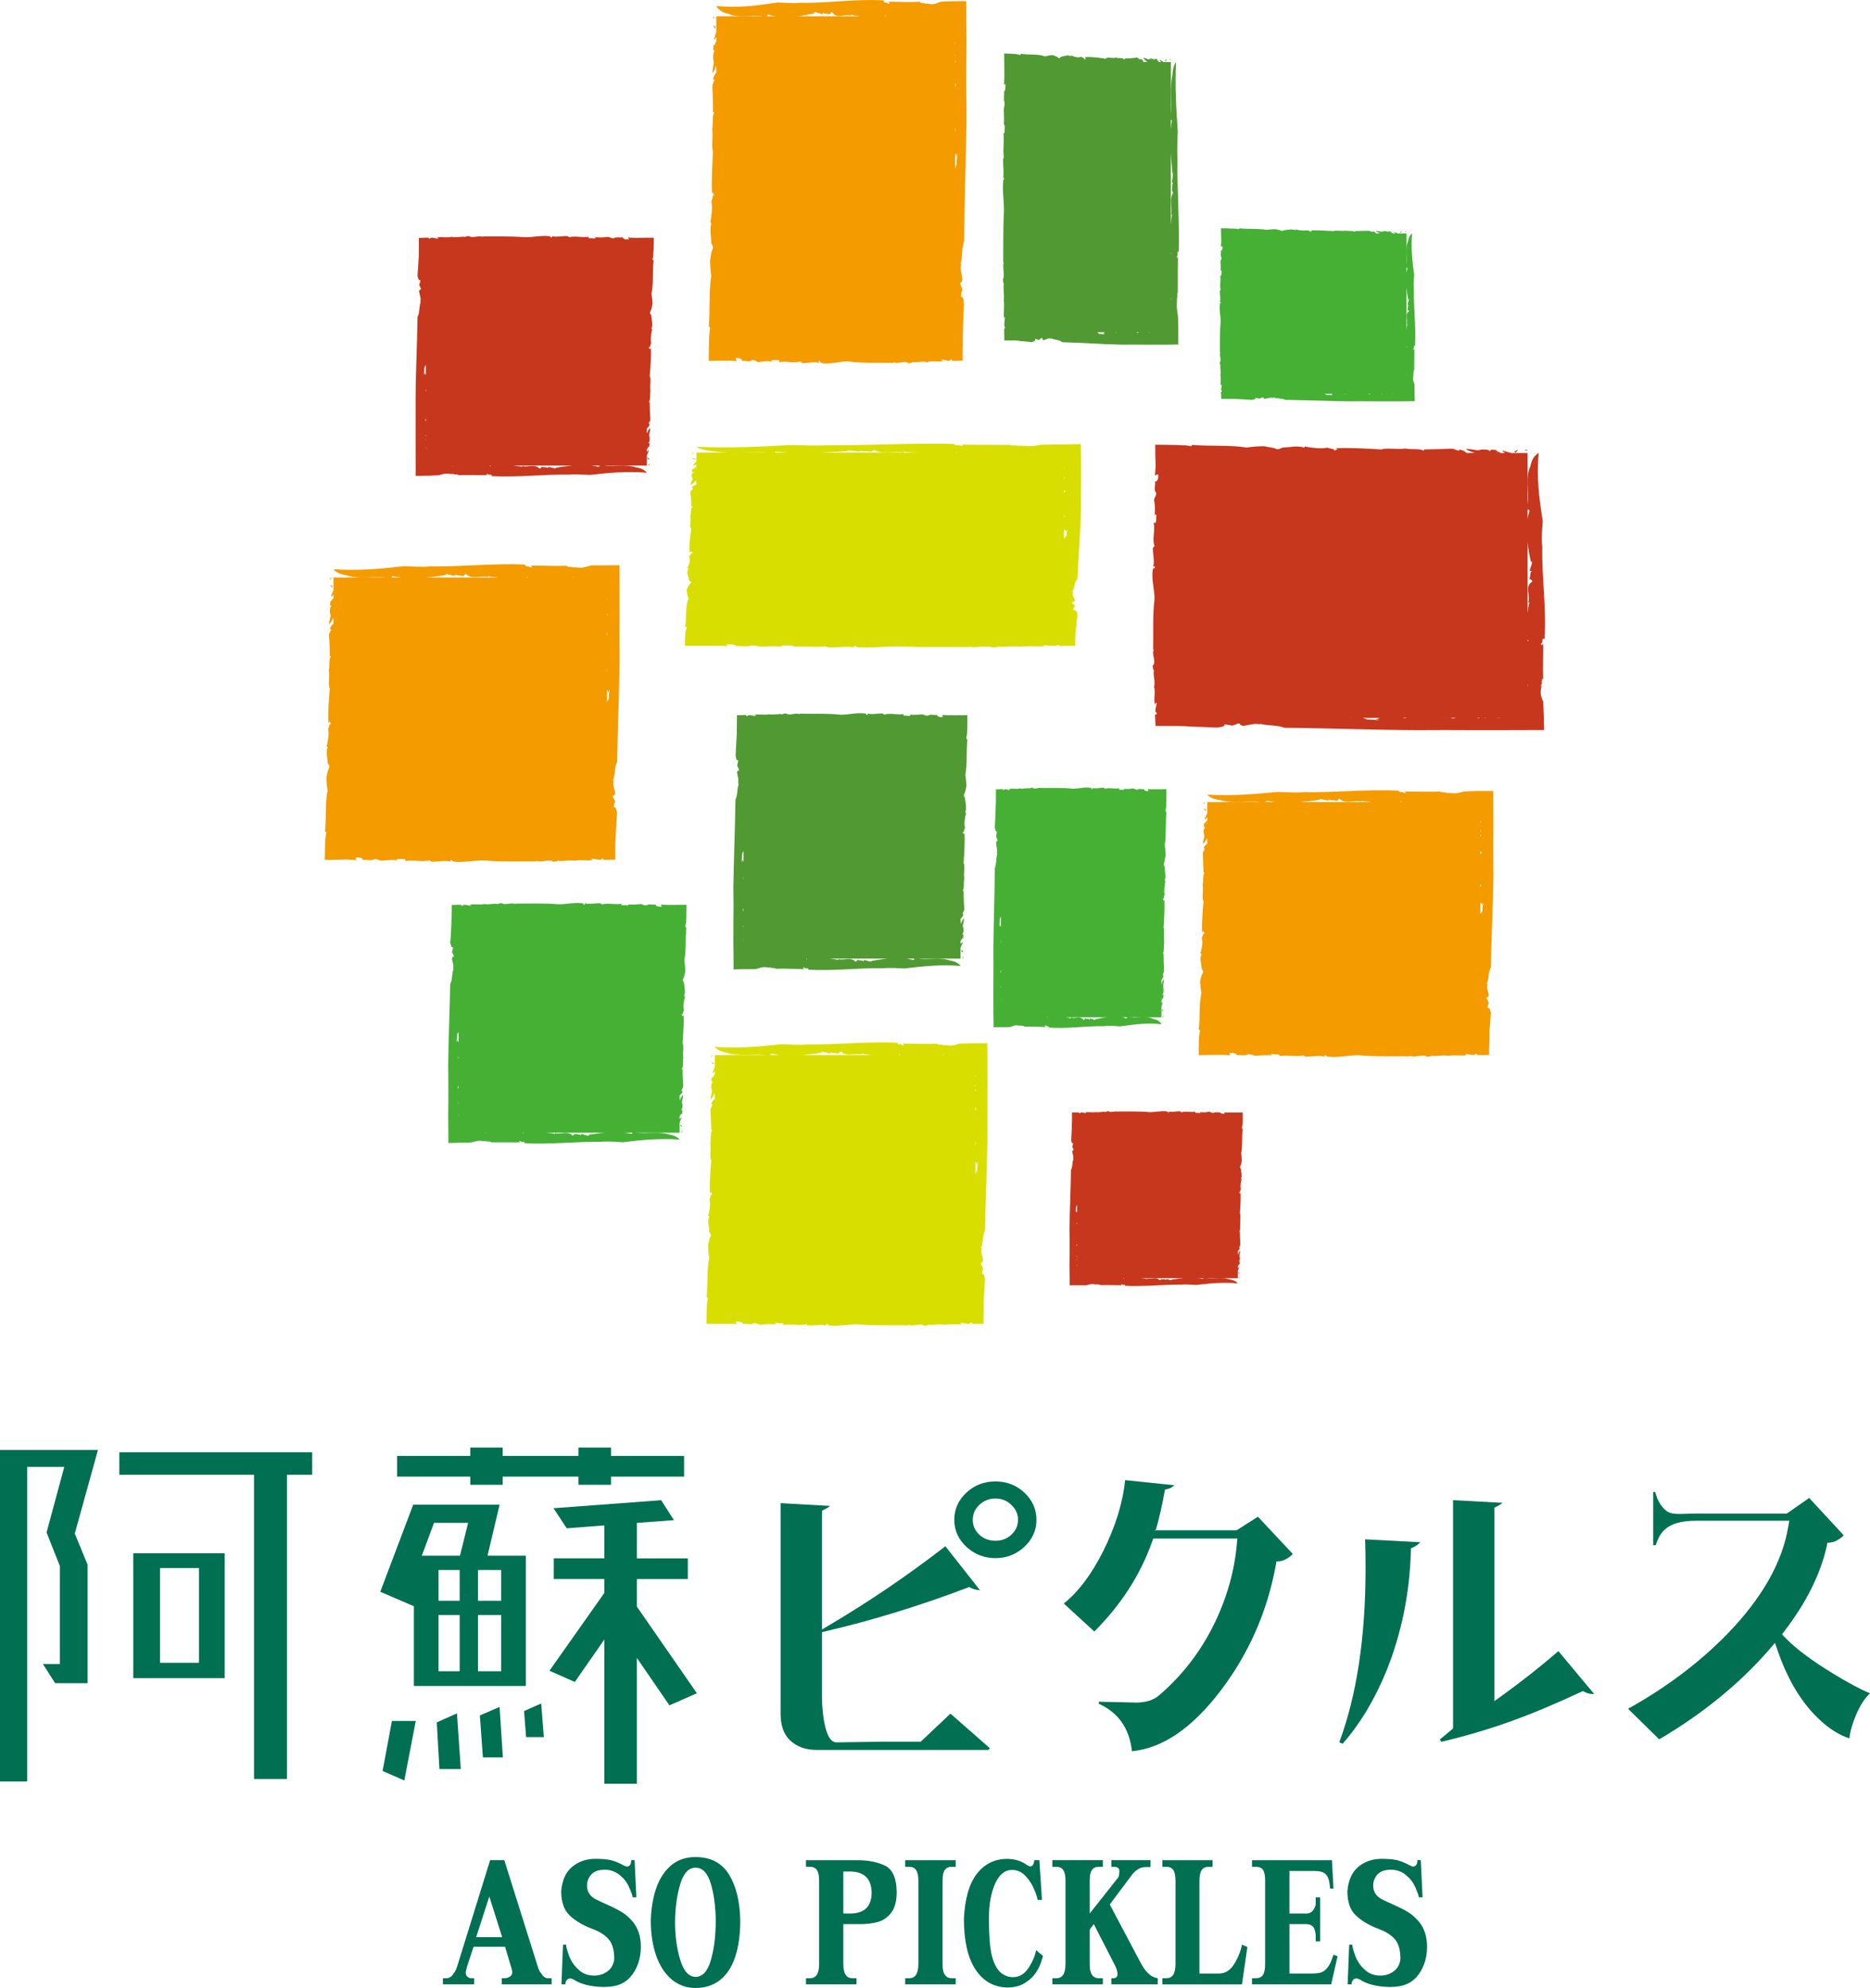
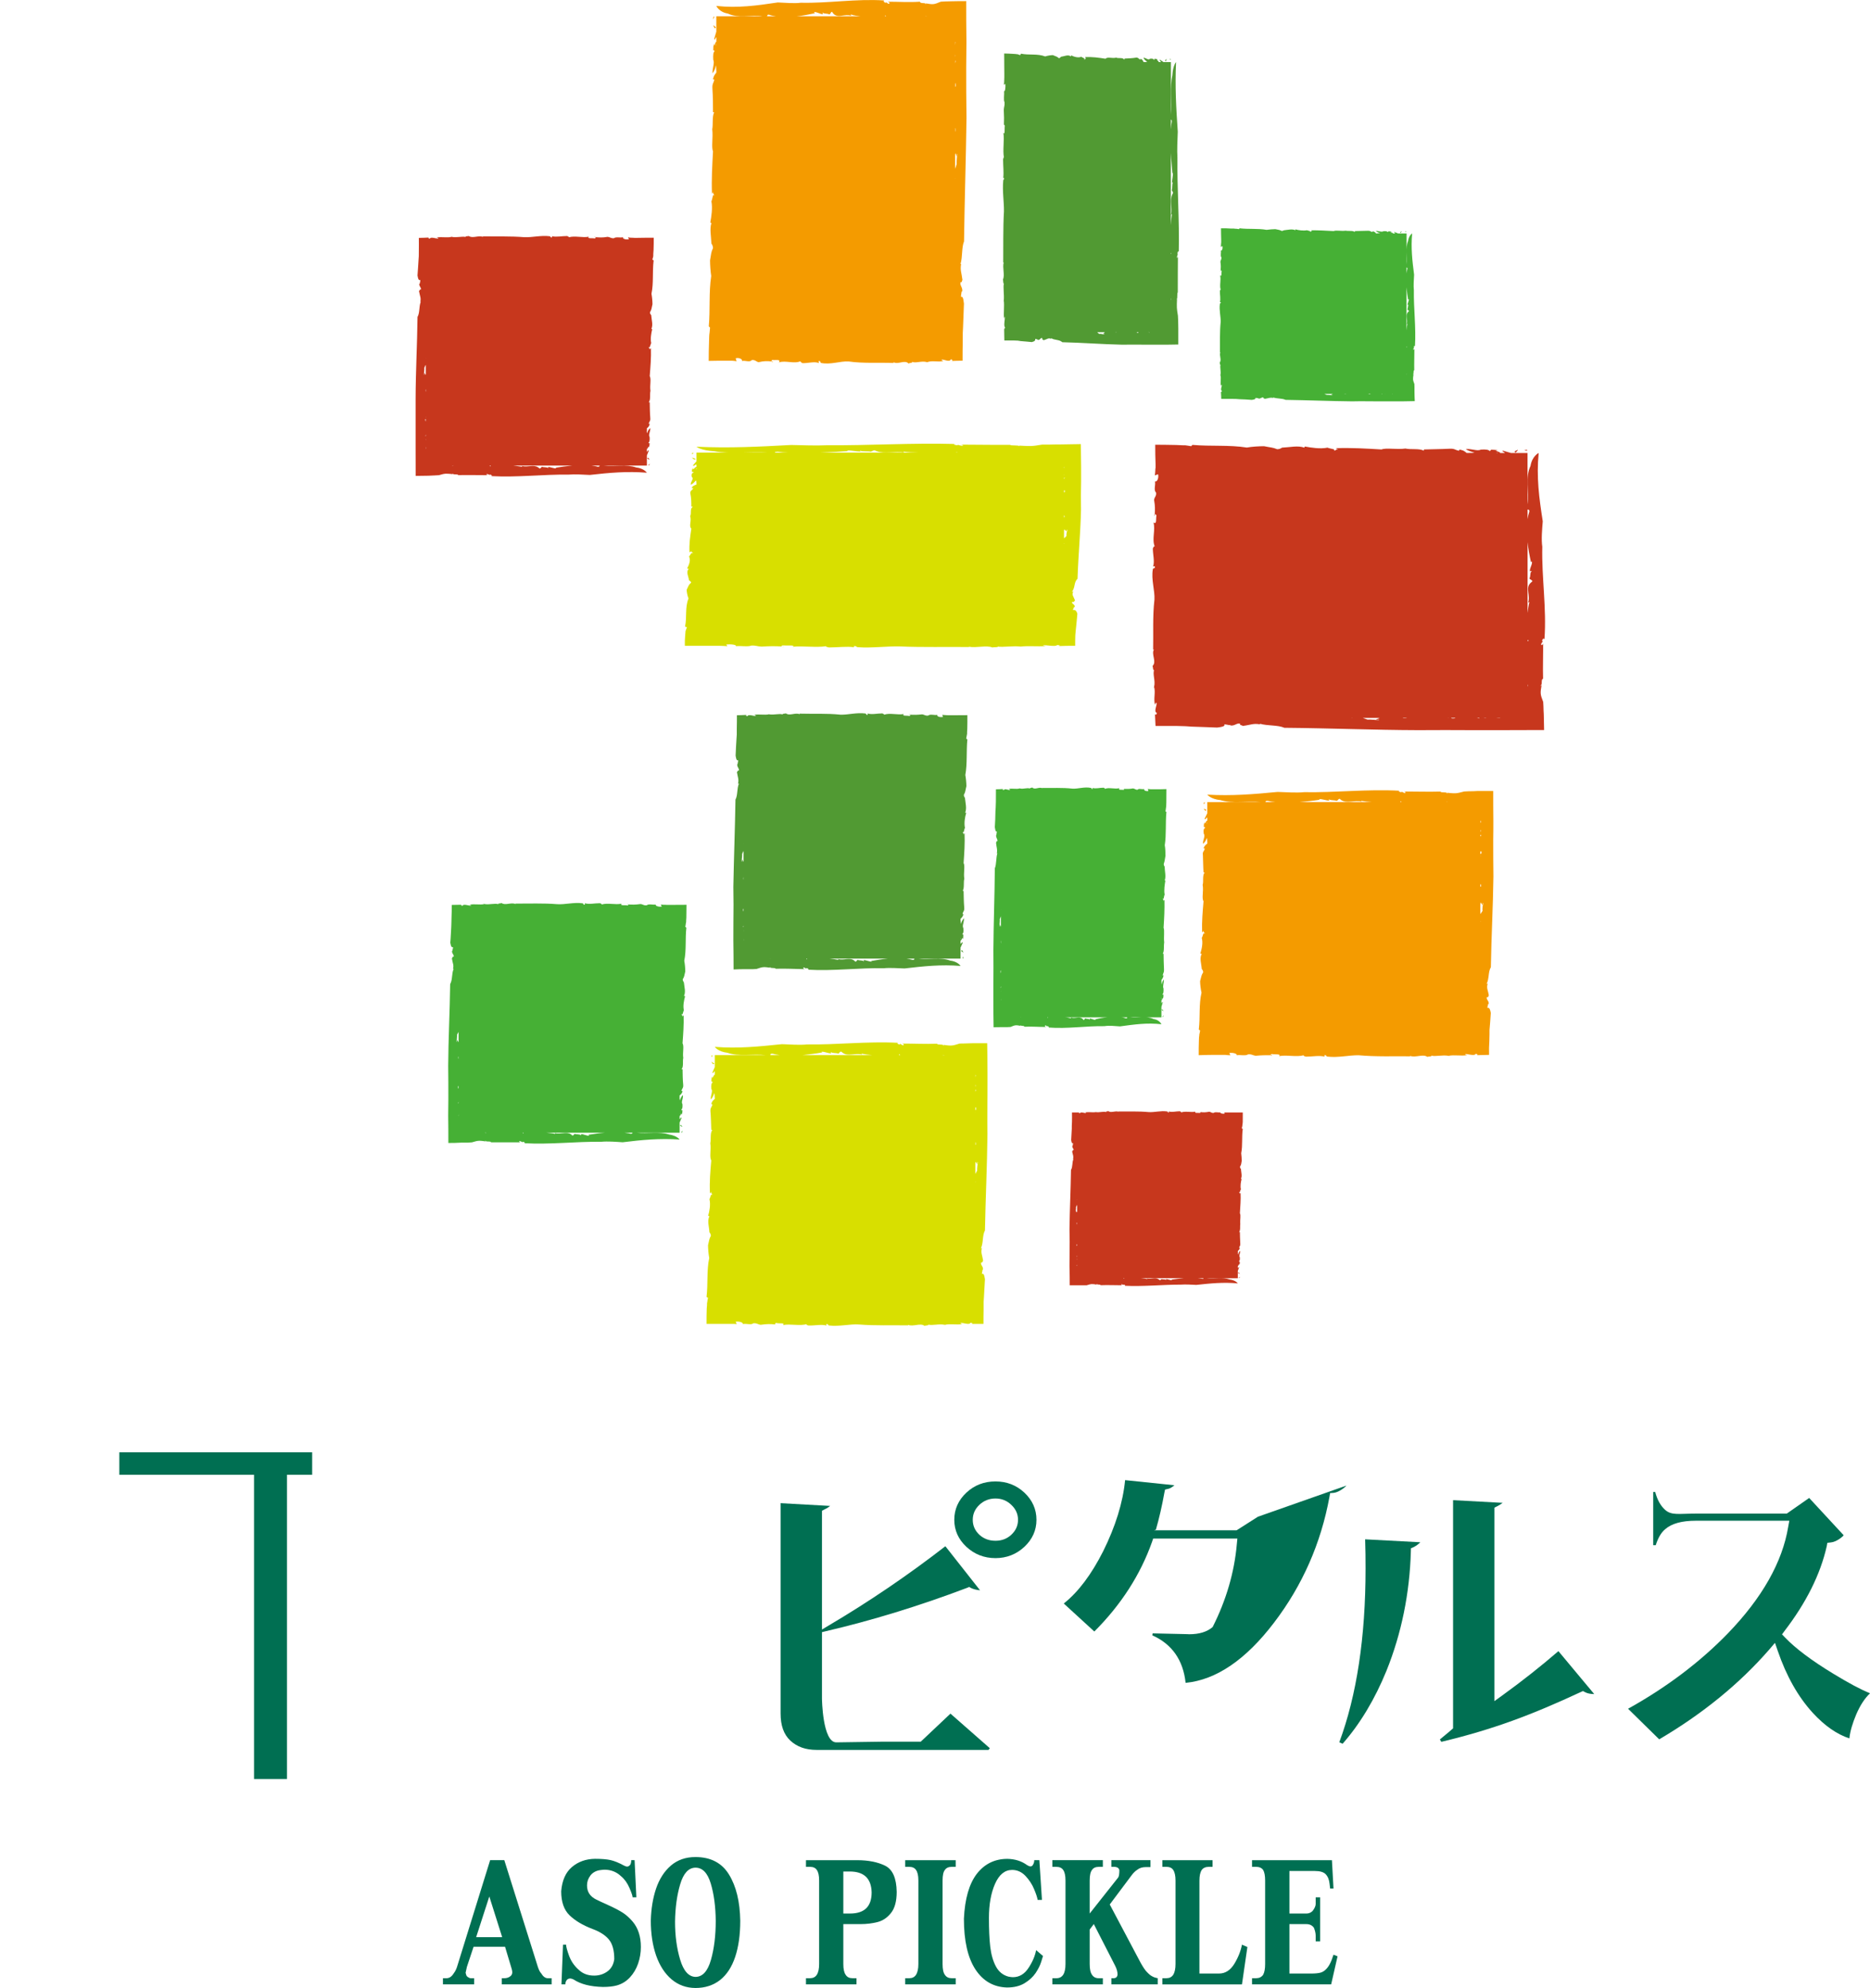
<svg xmlns="http://www.w3.org/2000/svg" version="1.1" id="レイヤー_1" x="0px" y="0px" width="115.246px" height="122.483px" viewBox="0 0 115.246 122.483" enable-background="new 0 0 115.246 122.483" xml:space="preserve">
  <g>
    <g>
      <path fill="#C7371D" d="M94.143,27.755c-0.048-0.041-0.107-0.063-0.225-0.041C94.252,27.74,93.753,27.81,94.143,27.755     M71.132,31.823c0-0.047,0.016-0.074,0.033-0.125c-0.033,0.011-0.033,0.011-0.036,0.023L71.132,31.823z M93.411,27.889    c0.042-0.071,0.146-0.134,0.122-0.175C93.467,27.77,93.235,27.799,93.411,27.889 M71.094,42.403    c0.012-0.032,0.027-0.063,0.032-0.09C71.103,42.341,71.094,42.358,71.094,42.403 M71.195,27.4c0,0.409,0.006,0.825,0.021,1.204    v0.215c-0.015,0.05-0.015,0.114-0.015,0.156c-0.006,0.119-0.015,0.217-0.03,0.316l0.199-0.072c0.057,0.227-0.057,0.49-0.191,0.443    c0.052,0.209-0.097,0.534,0.066,0.685c0.039,0.212-0.098,0.269-0.12,0.454c0.068,0.402,0.06,0.57,0.039,0.896    c0.029-0.02,0.098-0.004,0.107,0.073c-0.048,0.163,0.041,0.572-0.184,0.421c0.136,0.446-0.111,1.04,0.077,1.477    c-0.071-0.028-0.083,0.075-0.116,0.122c0,0.385,0.122,0.796,0.018,1.104c0.027,0.062,0.104-0.103,0.112,0.062    c-0.032,0.11-0.085,0-0.13,0.119c-0.11,0.64,0.13,1.286,0.099,1.868c-0.119,1.026-0.059,2.093-0.081,3.075l0.048-0.012    c-0.176,0.338,0.193,0.758-0.086,1.027c0.043,0.082,0.02,0.308,0.103,0.246c-0.112,0.25,0.092,0.665-0.006,1.032    c0.101,0.369-0.044,0.71,0.053,1.118c0.015-0.051,0.039-0.125,0.084-0.133c0.095,0.082-0.196,0.557,0.03,0.622    c0,0.145-0.114,0.145-0.114,0.048c0.015,0.263,0.021,0.509,0.036,0.761h1.261l0.582,0.016l0.381,0.026    c0.517,0.021,1.049,0.032,1.57,0.057c0.899-0.099,0.051-0.284,0.761-0.149c0.066-0.048,0.051,0.051,0.057,0.019    c0.267,0.048,0.421-0.188,0.609-0.101c-0.071,0.109,0.127,0.063,0.14,0.133c0.543-0.07,0.66-0.175,1.087-0.099l-0.023-0.04    c0.497,0.144,1.096,0.068,1.515,0.251c2.815,0.025,5.502,0.137,8.235,0.146c1.124-0.008,2.238-0.008,3.38,0h1.677    c0.892,0,1.805-0.008,2.715-0.008c-0.009-0.321-0.013-0.645-0.02-0.971c-0.014-0.154-0.014-0.311-0.02-0.472l-0.016-0.289    c-0.185-0.478-0.185-0.521-0.101-1.034c-0.039,0.027-0.042,0.051-0.08,0.027c0.173-0.039,0.015-0.378,0.173-0.418    c-0.019-0.748,0.008-1.421,0.008-2.206c-0.008,0.132-0.14,0.191-0.123,0.047l0.101-0.153l-0.049-0.025    c0.018-0.088,0.092-0.196,0.149-0.098c0.14-1.932-0.179-3.814-0.134-5.699c-0.067-0.457-0.012-1.074,0.029-1.568    c-0.225-1.445-0.398-2.732-0.251-4.211c0,0-0.405,0.189-0.503,0.797c-0.339,0.698-0.075,1.584-0.184,2.368V27.91h-1.02    l-0.485-0.141c-0.151,0.029,0.107,0.081,0.104,0.141h-0.286c-0.009-0.077-0.185-0.081-0.273-0.141    c0.038,0,0.098-0.015,0.139-0.015c-0.124-0.041-0.267-0.041-0.479-0.052c0.158,0.05-0.095,0.077-0.044,0.096    c-0.006-0.085-0.24-0.123-0.538-0.096c-0.217,0.114-0.574-0.073-0.925-0.031c0.141,0.098,0.333,0.161,0.539,0.217    c-0.183,0.033-0.223,0.004-0.366,0.021H90.39c-0.101-0.077-0.177-0.17-0.449-0.207L89.92,27.77    c-0.255-0.039-0.255-0.14-0.579-0.123c-0.559,0.029-1.146,0.029-1.585,0.045l-0.015,0.078c-0.238-0.156-0.802-0.056-1.126-0.135    c-0.536,0.079-1.189-0.062-1.472,0.057c-0.978-0.057-1.829-0.112-2.818-0.078l0.16,0.101c-0.178-0.079-0.116,0.066-0.293,0.041    c0.197-0.079-0.238-0.108-0.38-0.176c-0.44,0.093-1.021,0-1.401-0.07l-0.027,0.07c-0.396-0.145-0.88-0.021-1.374,0    c-0.063,0.041-0.152,0.097-0.3,0.097c-0.277-0.117-0.416-0.103-0.809-0.186c-0.299,0-0.765,0.028-1.059,0.083    c-1.104-0.173-2.219-0.064-3.356-0.164l-0.074,0.081c-0.119-0.025-0.237-0.034-0.36-0.056h-0.104l-0.15-0.005l-0.314-0.014    C72.063,27.409,71.623,27.4,71.195,27.4 M92.207,27.91L92.207,27.91c0.063-0.018,0.104,0,0.131,0H92.207z M83.337,44.231    c-0.008,0.01-0.008,0.01,0,0.017l-0.033-0.017H83.337z M84.938,44.231c0.024,0.01,0.051,0.017,0.095,0.017l-0.227,0.074    c0.046,0.049,0.227-0.015,0.167,0.045c-0.142,0-0.555-0.051-0.693-0.031c-0.091-0.028-0.186-0.071-0.296-0.104H84.938z     M86.703,44.231c-0.03,0.017-0.088,0.019-0.22,0.017c0,0-0.02-0.007-0.024-0.017H86.703z M89.264,44.231c0,0,0,0.01,0.005,0.01    c-0.012,0-0.021-0.01-0.039-0.01H89.264z M89.661,44.231l0.034,0.019c-0.191,0.031-0.241,0.015-0.266-0.019H89.661z     M91.163,44.231c0.003,0.017,0.003,0.019,0,0.033c-0.047-0.017-0.098-0.023-0.14-0.033H91.163z M91.606,44.231h-0.003    c-0.063,0.017-0.107,0.01-0.166,0H91.606z M92.457,44.231c-0.009,0.01-0.039,0.01-0.039,0.01c-0.041,0-0.114,0-0.196-0.01H92.457z     M94.143,42.188c0.015,0,0.015,0,0.018,0.012c-0.003,0.043-0.003,0.066-0.018,0.114V42.188z M94.143,39.439    c0.029-0.007,0.044,0,0.077,0.027c-0.036,0.01-0.05,0.02-0.077,0.045V39.439z M94.143,33.404c0.044,0.436,0.127,0.859,0.21,1.236    l0.057-0.054c0.042,0.192-0.145,0.411-0.125,0.608c0.042,0.015,0.06-0.041,0.12-0.004c-0.134,0.05-0.06,0.357-0.152,0.444    c0.044,0.08,0.146,0.08,0.19,0.177l-0.131,0.118c-0.31,0.313,0.026,0.773-0.14,1.213c0.029-0.016,0.053-0.069,0.08-0.04    c-0.051,0.207-0.08,0.427-0.109,0.66V33.404z M94.143,31.392c0.056,0.005,0.127,0.005,0.104,0.148    c-0.048,0.137-0.078,0.283-0.104,0.443V31.392z" />
      <path fill="#46B035" d="M71.668,62.679c0.027-0.042,0.047-0.077,0.027-0.136C71.668,62.739,71.633,62.424,71.668,62.679     M69.203,48.589c0.027,0,0.051,0,0.077,0.016c-0.006-0.016-0.006-0.016-0.012-0.016H69.203z M71.597,62.234    c0.036,0.006,0.071,0.073,0.11,0.067C71.659,62.253,71.641,62.117,71.597,62.234 M62.799,48.559    c0.021,0.008,0.03,0.018,0.054,0.018h0.003C62.823,48.566,62.819,48.559,62.799,48.559 M71.885,48.618    c-0.252,0.011-0.494,0.011-0.723,0.011h-0.133h-0.098c-0.069-0.011-0.135-0.011-0.197-0.02l0.045,0.122    c-0.134,0.038-0.304-0.028-0.265-0.122c-0.137,0.047-0.331-0.057-0.405,0.047c-0.133,0.009-0.168-0.067-0.282-0.08    c-0.238,0.042-0.356,0.033-0.547,0.028c0.006,0.014,0.006,0.057-0.041,0.061c-0.102-0.026-0.354,0.038-0.248-0.106    c-0.281,0.08-0.642-0.066-0.9,0.046c0.017-0.046-0.055-0.052-0.078-0.073c-0.238,0-0.488,0.078-0.678,0.014    c-0.041,0.014,0.075,0.064-0.041,0.064c-0.051-0.021,0-0.051-0.063-0.064c-0.389-0.085-0.779,0.064-1.135,0.044    c-0.623-0.072-1.277-0.03-1.862-0.044l0.008,0.021c-0.205-0.106-0.472,0.121-0.626-0.05c-0.054,0.036-0.185,0.028-0.146,0.072    c-0.143-0.082-0.402,0.05-0.619-0.013c-0.229,0.063-0.437-0.018-0.687,0.033c0.03,0.009,0.081,0.029,0.086,0.052    c-0.056,0.057-0.342-0.116-0.374,0.014c-0.104,0-0.104-0.065-0.042-0.065c-0.14,0.009-0.304,0.02-0.455,0.02    c0,0.265,0,0.521-0.004,0.775l-0.012,0.354l-0.015,0.234c-0.003,0.327-0.017,0.662-0.038,0.966    c0.069,0.549,0.181,0.029,0.095,0.466c0.027,0.034-0.03,0.024-0.012,0.024c-0.03,0.175,0.119,0.266,0.069,0.385    c-0.069-0.042-0.045,0.082-0.078,0.082c0.033,0.338,0.098,0.406,0.048,0.671l0.035-0.021c-0.092,0.308-0.049,0.67-0.157,0.933    c-0.012,1.712-0.078,3.375-0.089,5.028c0.012,0.701,0,1.381,0,2.065v1.034c0,0.551,0,1.113,0.012,1.664    c0.185,0,0.381-0.007,0.577-0.007h0.285l0.188-0.01c0.282-0.122,0.31-0.122,0.627-0.068c-0.015-0.03-0.042-0.039-0.015-0.048    c0.015,0.086,0.216,0.009,0.244,0.102c0.45-0.021,0.87,0.015,1.329,0.015c-0.071-0.015-0.107-0.099-0.018-0.099l0.088,0.068    l0.01-0.026c0.063,0.021,0.127,0.066,0.069,0.09c1.174,0.09,2.315-0.102,3.452-0.083c0.279-0.049,0.657-0.007,0.954,0.014    c0.877-0.119,1.662-0.234,2.554-0.133c0,0-0.119-0.271-0.488-0.322c-0.419-0.211-0.955-0.037-1.438-0.104h1.926v-0.644    l0.081-0.279c-0.021-0.102-0.05,0.07-0.081,0.057v-0.18c0.04-0.007,0.048-0.11,0.081-0.16c0,0.025,0.009,0.057,0.009,0.092    c0.027-0.092,0.039-0.169,0.039-0.301c-0.039,0.102-0.051-0.057-0.069-0.024c0.069-0.01,0.077-0.144,0.069-0.342    c-0.074-0.129,0.041-0.332,0.015-0.556c-0.063,0.092-0.113,0.201-0.125,0.317c-0.03-0.094-0.008-0.132-0.018-0.211v-0.066    c0.04-0.065,0.098-0.114,0.131-0.283l-0.053-0.003c0.029-0.167,0.091-0.167,0.08-0.363c-0.021-0.357-0.021-0.705-0.026-0.965    l-0.05-0.015c0.104-0.142,0.048-0.48,0.088-0.686c-0.041-0.336,0.033-0.736-0.038-0.908c0.038-0.6,0.066-1.12,0.053-1.723    l-0.068,0.098c0.053-0.107-0.039-0.073-0.027-0.181c0.054,0.117,0.062-0.153,0.108-0.233c-0.054-0.268,0.005-0.62,0.043-0.865    l-0.039-0.012c0.09-0.24,0.003-0.539-0.005-0.849c-0.013-0.021-0.061-0.077-0.054-0.17c0.062-0.171,0.062-0.258,0.106-0.499    c0-0.175-0.009-0.467-0.044-0.649c0.103-0.674,0.035-1.349,0.101-2.048l-0.057-0.039c0.008-0.079,0.03-0.159,0.033-0.231    l0.009-0.056l0.005-0.087l0.006-0.196C71.885,49.149,71.887,48.884,71.885,48.618 M71.579,61.484l0.01-0.012    c0,0.05,0,0.07-0.01,0.104V61.484z M61.687,56.055c0,0-0.007-0.011-0.007,0l0.007-0.016V56.055z M61.687,57.04    c0,0.008-0.007,0.034-0.007,0.06l-0.056-0.141c-0.032,0.028,0.015,0.141-0.032,0.101c0.006-0.088,0.042-0.346,0.024-0.425    c0.023-0.062,0.05-0.122,0.071-0.184V57.04z M61.687,58.128c-0.007-0.032-0.015-0.061-0.011-0.155    c0.004,0,0.011-0.003,0.011-0.003V58.128z M61.687,59.681v0.008V59.67V59.681z M61.687,59.916l-0.015,0.035    c-0.021-0.135,0-0.15,0.015-0.172V59.916z M61.687,60.855h-0.021c0.01-0.038,0.014-0.063,0.021-0.099V60.855z M61.687,61.12    v-0.003c-0.007-0.05,0-0.07,0-0.096V61.12z M61.687,61.633c0-0.007,0-0.007-0.007-0.021c0.007-0.03,0.007-0.068,0.007-0.113    V61.633z M62.918,62.679v0.002c-0.019-0.002-0.046-0.002-0.066-0.002H62.918z M64.589,62.679c0,0.002,0,0.025-0.009,0.041    c-0.012-0.024-0.029-0.039-0.039-0.041H64.589z M68.244,62.679c-0.26,0.017-0.522,0.066-0.756,0.127l0.047,0.027    c-0.116,0.029-0.261-0.088-0.38-0.08c0,0.029,0.024,0.04,0.003,0.074c-0.027-0.074-0.224-0.034-0.259-0.088    c-0.057,0.02-0.049,0.088-0.119,0.112l-0.063-0.078c-0.202-0.19-0.476,0.02-0.734-0.093c0.014,0.023,0.035,0.044,0.014,0.059    c-0.125-0.035-0.253-0.059-0.392-0.061H68.244z M69.468,62.679c0,0.025,0,0.074-0.089,0.061c-0.087-0.035-0.176-0.059-0.277-0.061    H69.468z" />
      <path fill="#46B035" d="M86.683,14.282c-0.024-0.018-0.054-0.046-0.11-0.018C86.733,14.282,86.478,14.307,86.683,14.282     M75.227,16.754c0-0.029,0-0.054,0-0.079h-0.015L75.227,16.754z M86.316,14.352c0.016-0.031,0.085-0.069,0.058-0.102    C86.338,14.293,86.228,14.307,86.316,14.352 M75.191,23.155c0.016-0.014,0.021-0.032,0.021-0.054    C75.203,23.123,75.191,23.135,75.191,23.155 M75.248,14.065c0.004,0.241,0.004,0.495,0.014,0.737v0.122    c0,0.036-0.01,0.078-0.01,0.103c-0.004,0.067-0.004,0.125-0.02,0.182l0.102-0.047c0.033,0.15-0.018,0.313-0.098,0.268    c0.039,0.137-0.045,0.334,0.039,0.424c0.014,0.131-0.048,0.16-0.063,0.273c0.036,0.244,0.029,0.347,0.015,0.548    c0.025-0.016,0.062-0.016,0.062,0.03c-0.027,0.104,0.031,0.357-0.098,0.268c0.081,0.258-0.053,0.624,0.042,0.88    c-0.042-0.01-0.042,0.053-0.053,0.084c0,0.245,0.057,0.492,0,0.684c0.012,0.032,0.057-0.063,0.062,0.032    c-0.014,0.054-0.05,0-0.062,0.068c-0.056,0.392,0.062,0.785,0.048,1.123c-0.063,0.624-0.036,1.271-0.044,1.869l0.024-0.014    c-0.083,0.215,0.098,0.472-0.039,0.636c0.015,0.054,0.011,0.179,0.053,0.139c-0.056,0.152,0.042,0.407-0.008,0.628    c0.06,0.229-0.021,0.432,0.029,0.674c0.011-0.017,0.021-0.07,0.048-0.07c0.042,0.054-0.11,0.331,0.013,0.374    c0,0.091-0.065,0.091-0.061,0.037c0.007,0.147,0.021,0.294,0.021,0.459h0.625l0.291,0.005l0.197,0.015    c0.256,0.012,0.514,0.015,0.773,0.042c0.439-0.062,0.033-0.171,0.383-0.103c0.027-0.023,0.018,0.041,0.025,0.023    c0.133,0.022,0.214-0.113,0.312-0.062c-0.042,0.062,0.068,0.038,0.068,0.079c0.267-0.041,0.321-0.101,0.543-0.054l-0.026-0.037    c0.262,0.091,0.556,0.05,0.77,0.152c1.389,0.02,2.729,0.078,4.097,0.092c0.565-0.014,1.112,0,1.671,0h0.839    c0.445,0,0.904,0,1.358-0.014c-0.011-0.181-0.014-0.384-0.018-0.582v-0.289l-0.005-0.182c-0.104-0.276-0.099-0.292-0.051-0.61    c-0.023,0.011-0.03,0.034-0.039,0.011c0.075-0.024,0-0.225,0.081-0.254c-0.009-0.459,0.009-0.859,0.009-1.326    c-0.009,0.066-0.081,0.107-0.066,0.015l0.051-0.089l-0.024-0.005c0.01-0.063,0.044-0.14,0.074-0.063    c0.072-1.178-0.085-2.325-0.067-3.46c-0.033-0.27,0-0.659,0.014-0.954c-0.112-0.871-0.202-1.662-0.119-2.54    c0,0-0.206,0.107-0.255,0.471c-0.167,0.417-0.039,0.969-0.089,1.442v-1.913h-0.518l-0.232-0.093    c-0.074,0.014,0.053,0.048,0.044,0.093h-0.137c-0.011-0.055-0.095-0.055-0.142-0.093c0.024,0,0.056-0.011,0.074-0.011    c-0.059-0.018-0.13-0.032-0.237-0.032c0.086,0.032-0.057,0.043-0.015,0.057c-0.01-0.057-0.131-0.078-0.28-0.057    c-0.101,0.07-0.282-0.039-0.458-0.021c0.071,0.064,0.159,0.103,0.268,0.13c-0.089,0.027-0.113,0-0.187,0.027h-0.058    c-0.039-0.055-0.082-0.112-0.216-0.136l-0.012,0.043c-0.131-0.02-0.131-0.088-0.289-0.075c-0.282,0.011-0.577,0.011-0.793,0.019    l-0.003,0.057c-0.119-0.104-0.395-0.043-0.559-0.082c-0.277,0.039-0.604-0.042-0.741,0.025c-0.478-0.025-0.903-0.052-1.403-0.048    l0.083,0.062c-0.088-0.039-0.065,0.043-0.145,0.032c0.1-0.054-0.125-0.064-0.185-0.098c-0.224,0.044-0.521,0-0.71-0.054    l-0.007,0.054c-0.199-0.093-0.431-0.024-0.686,0c-0.04,0.004-0.075,0.044-0.152,0.044c-0.122-0.068-0.199-0.068-0.396-0.111    c-0.149,0-0.391,0.024-0.536,0.043c-0.541-0.095-1.103-0.029-1.667-0.095l-0.037,0.052c-0.056-0.007-0.121-0.022-0.175-0.025    h-0.059l-0.071-0.01h-0.155C75.673,14.065,75.462,14.065,75.248,14.065 M85.717,14.386l-0.004-0.009c0.03,0,0.059,0,0.063,0.009    H85.717z M81.298,24.271v0.012l-0.008-0.012H81.298z M82.092,24.271c0.012,0,0.03,0.012,0.051,0.012l-0.107,0.039    c0.015,0.043,0.112-0.005,0.078,0.029c-0.075,0-0.286-0.029-0.342-0.021c-0.056-0.014-0.101-0.038-0.149-0.06H82.092z     M82.975,24.271c-0.017,0.012-0.044,0.012-0.111,0.012l-0.005-0.012H82.975z M84.247,24.271L84.247,24.271h-0.006H84.247z     M84.444,24.271l0.03,0.012c-0.102,0.02-0.127,0.01-0.139-0.012H84.444z M85.19,24.271c0,0.012,0.012,0.012,0,0.021    c-0.021-0.01-0.042-0.021-0.074-0.021H85.19z M85.425,24.271h-0.016c-0.025,0.012-0.055,0-0.076,0H85.425z M85.841,24.271    c-0.011,0-0.017,0-0.017,0.012c-0.028-0.012-0.052-0.012-0.102-0.012H85.841z M86.683,23.036h0.014    c-0.014,0.026-0.014,0.05-0.014,0.065V23.036z M86.683,21.366c0.014,0,0.026,0,0.042,0.014c-0.028,0.008-0.028,0.023-0.042,0.028    V21.366z M86.683,17.702c0.026,0.272,0.056,0.52,0.097,0.753l0.042-0.026c0.016,0.107-0.083,0.243-0.074,0.366    c0.024,0.014,0.032-0.029,0.068-0.005c-0.068,0.03-0.036,0.221-0.083,0.264c0.024,0.059,0.071,0.045,0.104,0.12l-0.069,0.052    c-0.158,0.201,0.004,0.475-0.072,0.749c0.013-0.019,0.03-0.037,0.037-0.027c-0.024,0.13-0.037,0.262-0.05,0.402V17.702z     M86.683,16.485c0.026,0,0.065,0,0.05,0.088c-0.024,0.086-0.037,0.181-0.05,0.271V16.485z" />
      <path fill="#519A33" d="M72.161,3.677c-0.021-0.045-0.044-0.069-0.083-0.045C72.222,3.655,71.989,3.729,72.161,3.677     M61.871,7.812V7.693c0,0.01-0.003,0.01-0.003,0.01L61.871,7.812z M71.836,3.788c0.022-0.046,0.066-0.111,0.051-0.168    C71.861,3.677,71.763,3.716,71.836,3.788 M61.848,18.591c0.005-0.026,0.008-0.064,0.015-0.085    C61.853,18.546,61.838,18.559,61.848,18.591 M61.886,3.296c0.004,0.433,0.004,0.853,0.009,1.245v0.212    C61.89,4.807,61.89,4.879,61.89,4.92c-0.004,0.106-0.007,0.211-0.019,0.308l0.089-0.059c0.021,0.22-0.023,0.508-0.082,0.439    c0.028,0.224-0.048,0.562,0.032,0.688c0.015,0.222-0.039,0.285-0.048,0.473c0.021,0.411,0.021,0.578,0.009,0.924    c0.015-0.013,0.048-0.013,0.054,0.078c-0.03,0.15,0.027,0.57-0.086,0.41c0.068,0.466-0.053,1.081,0.033,1.521    c-0.023-0.039-0.033,0.072-0.053,0.117c0,0.392,0.053,0.816,0.009,1.137c0.011,0.061,0.044-0.097,0.051,0.061    c-0.007,0.087-0.04,0-0.051,0.117c-0.062,0.655,0.056,1.313,0.044,1.897c-0.059,1.041-0.033,2.144-0.044,3.144l0.029-0.007    c-0.09,0.327,0.081,0.784-0.044,1.042c0.015,0.087,0.015,0.305,0.056,0.255c-0.059,0.243,0.027,0.671-0.006,1.041    c0.044,0.391-0.024,0.72,0.016,1.146c0.008-0.056,0.017-0.125,0.041-0.139c0.041,0.083-0.092,0.566,0.018,0.648    c-0.012,0.129-0.059,0.129-0.054,0.044c0.003,0.258,0.007,0.5,0.012,0.772h0.562l0.271,0.01l0.175,0.028    c0.221,0.025,0.463,0.032,0.688,0.061c0.404-0.099,0.039-0.281,0.35-0.155c0.013-0.04,0.013,0.057,0.013,0.019    c0.136,0.048,0.205-0.194,0.282-0.099c-0.026,0.114,0.054,0.063,0.066,0.123c0.25-0.061,0.294-0.169,0.49-0.083l-0.021-0.052    c0.226,0.148,0.502,0.074,0.696,0.256c1.246,0.028,2.458,0.126,3.671,0.151c0.506-0.011,1.013,0,1.508,0h0.761    c0.398,0,0.808,0,1.209-0.011v-0.978c-0.006-0.169-0.006-0.324-0.008-0.48l-0.015-0.312c-0.077-0.484-0.077-0.51-0.055-1.039    c-0.005,0.024-0.008,0.051-0.02,0.016c0.066-0.029,0.006-0.375,0.066-0.421c-0.007-0.764,0.009-1.46,0.009-2.243    c-0.009,0.126-0.06,0.186-0.06,0.05l0.051-0.162l-0.021-0.025c0.012-0.104,0.047-0.207,0.081-0.108    c0.047-1.964-0.105-3.874-0.081-5.812c-0.03-0.442,0-1.1,0.021-1.596c-0.102-1.476-0.176-2.793-0.107-4.289    c0,0-0.191,0.193-0.226,0.81c-0.152,0.718-0.029,1.632-0.09,2.43V3.827h-0.454l-0.223-0.15c-0.06,0.039,0.056,0.086,0.056,0.15    h-0.133c0-0.079-0.072-0.085-0.12-0.15c0.021,0,0.054-0.014,0.065-0.014C71.293,3.632,71.228,3.62,71.13,3.62    c0.071,0.043-0.036,0.068-0.009,0.096c-0.006-0.096-0.117-0.12-0.252-0.096c-0.096,0.122-0.253-0.078-0.404-0.06    c0.065,0.116,0.142,0.188,0.234,0.237c-0.077,0.043-0.104,0.018-0.167,0.029h-0.051c-0.041-0.079-0.081-0.172-0.198-0.207v0.057    c-0.117-0.043-0.117-0.135-0.265-0.126c-0.259,0.045-0.515,0.045-0.711,0.057l-0.015,0.069c-0.107-0.158-0.356-0.057-0.505-0.126    c-0.241,0.069-0.535-0.071-0.651,0.069c-0.437-0.069-0.82-0.12-1.26-0.102l0.059,0.113c-0.059-0.081-0.044,0.057-0.119,0.045    c0.078-0.095-0.112-0.116-0.175-0.177c-0.194,0.082-0.452,0-0.624-0.086l-0.02,0.065c-0.172-0.135-0.38-0.011-0.612,0.021    c-0.032,0.019-0.059,0.096-0.134,0.082c-0.128-0.113-0.19-0.103-0.362-0.184c-0.125,0-0.34,0.035-0.474,0.081    c-0.493-0.184-0.989-0.065-1.498-0.169l-0.036,0.088c-0.06-0.013-0.107-0.031-0.162-0.054h-0.044L62.608,3.33L62.46,3.32    C62.279,3.311,62.077,3.296,61.886,3.296 M71.293,3.827L71.293,3.827h0.065H71.293z M67.328,20.464L67.328,20.464h-0.021H67.328z     M68.037,20.464h0.055l-0.102,0.097c0.012,0.043,0.102-0.021,0.063,0.043c-0.057,0-0.241-0.058-0.304-0.027    c-0.05-0.036-0.09-0.079-0.128-0.112H68.037z M68.837,20.464c-0.018,0-0.057,0.023-0.11,0H68.837z M69.985,20.464L69.985,20.464    h-0.009H69.985z M70.158,20.464l0.008,0.023c-0.082,0.036-0.101,0.01-0.11-0.023H70.158z M70.827,20.464c0,0,0.005,0.023,0,0.033    c-0.022-0.033-0.048-0.033-0.069-0.033H70.827z M71.029,20.464L71.029,20.464h-0.078H71.029z M71.407,20.464h-0.009h-0.089H71.407    z M72.161,18.388c0.01,0,0.01,0,0.01,0.01c0,0.036,0,0.071-0.01,0.108V18.388z M72.161,15.592c0.016,0,0.021,0,0.03,0.011    c-0.009,0.012-0.015,0.029-0.03,0.055V15.592z M72.161,9.44c0.021,0.436,0.069,0.862,0.096,1.26l0.024-0.064    c0.022,0.179-0.051,0.421-0.051,0.622c0.021,0,0.026-0.049,0.051-0.015c-0.051,0.062-0.024,0.371-0.06,0.466    c0.009,0.087,0.06,0.08,0.074,0.168l-0.057,0.126c-0.137,0.323,0.012,0.799-0.062,1.242c0.015-0.021,0.02-0.07,0.045-0.04    c-0.03,0.213-0.045,0.445-0.061,0.66V9.44z M72.161,7.367c0.021,0.019,0.069,0.019,0.054,0.147    c-0.032,0.142-0.038,0.314-0.054,0.462V7.367z" />
      <path fill="#C7371D" d="M39.98,28.685c0.038-0.032,0.067-0.056,0.038-0.13C40.003,28.756,39.938,28.457,39.98,28.685     M36.59,14.612h0.102c0,0-0.003-0.012-0.009-0.012L36.59,14.612z M39.888,28.24c0.05,0.024,0.092,0.093,0.146,0.069    C39.98,28.282,39.95,28.128,39.888,28.24 M27.77,14.583c0.017,0.009,0.049,0.009,0.071,0.009h0.008    C27.811,14.583,27.795,14.583,27.77,14.583 M40.289,14.647c-0.351,0-0.69,0-1.01,0.008h-0.172c-0.045,0-0.099-0.008-0.147-0.008    c-0.079,0-0.168,0-0.252-0.03l0.051,0.126c-0.178,0.038-0.404-0.028-0.362-0.126c-0.17,0.045-0.443-0.041-0.565,0.061    c-0.182,0.012-0.217-0.065-0.383-0.086c-0.328,0.056-0.481,0.039-0.755,0.021c0.027,0.035,0.027,0.069-0.06,0.077    c-0.124-0.034-0.463,0.034-0.351-0.106c-0.365,0.079-0.859-0.074-1.219,0.034c0.021-0.034-0.072-0.041-0.107-0.076    c-0.333,0-0.667,0.076-0.934,0.013c-0.048,0.029,0.08,0.063-0.048,0.077c-0.091-0.019,0-0.048-0.098-0.077    c-0.529-0.067-1.065,0.077-1.556,0.059c-0.853-0.071-1.747-0.036-2.565-0.052l0.005,0.031c-0.279-0.105-0.648,0.11-0.865-0.051    c-0.059,0.02-0.252,0-0.196,0.06c-0.2-0.06-0.557,0.055-0.859-0.009c-0.319,0.07-0.604-0.016-0.934,0.039    c0.035,0.017,0.098,0.024,0.115,0.051c-0.08,0.062-0.478-0.128-0.529,0.021c-0.119-0.013-0.119-0.085-0.041-0.071    c-0.206,0.017-0.422,0.017-0.639,0.024c0.006,0.249,0,0.496,0,0.771l-0.003,0.356l-0.016,0.231    c-0.02,0.32-0.038,0.646-0.064,0.959c0.083,0.553,0.244,0.041,0.143,0.473c0.03,0.035-0.06,0.035-0.03,0.035    c-0.032,0.167,0.155,0.255,0.081,0.369c-0.081-0.041-0.042,0.071-0.104,0.071c0.063,0.35,0.137,0.42,0.084,0.684l0.028-0.021    c-0.121,0.32-0.049,0.67-0.201,0.944c-0.019,1.705-0.113,3.354-0.117,5.03c0.003,0.699,0,1.368,0,2.06v1.029    c0,0.553,0,1.109,0.003,1.673c0.265,0,0.533-0.011,0.797-0.011c0.13,0,0.271-0.019,0.401-0.019l0.241-0.015    c0.396-0.117,0.425-0.102,0.863-0.062c-0.015-0.008-0.051-0.021-0.015-0.04c0.015,0.099,0.303,0.01,0.338,0.099    c0.625-0.012,1.199,0.003,1.844,0.003c-0.107-0.003-0.165-0.083-0.035-0.069l0.121,0.055l0.024-0.028    c0.084,0.019,0.161,0.076,0.089,0.101c1.597,0.087,3.182-0.113,4.761-0.094c0.373-0.033,0.897,0,1.302,0.021    c1.211-0.138,2.295-0.234,3.517-0.138c0,0-0.172-0.27-0.666-0.324c-0.576-0.204-1.32-0.043-1.979-0.114h2.646v-0.624l0.117-0.293    c-0.036-0.086-0.072,0.067-0.117,0.062v-0.178c0.06-0.005,0.072-0.102,0.117-0.161v0.089c0.038-0.073,0.053-0.163,0.053-0.299    c-0.042,0.103-0.056-0.063-0.096-0.01c0.096-0.011,0.11-0.167,0.096-0.347c-0.096-0.133,0.054-0.343,0.042-0.549    c-0.095,0.06-0.154,0.179-0.196,0.318c-0.038-0.112-0.008-0.14-0.015-0.224v-0.082c0.06-0.051,0.14-0.101,0.179-0.276H39.98    c0.027-0.156,0.118-0.156,0.095-0.367c-0.027-0.344-0.027-0.698-0.033-0.957l-0.062-0.008c0.137-0.153,0.053-0.495,0.107-0.697    c-0.054-0.339,0.062-0.729-0.045-0.91c0.045-0.587,0.092-1.116,0.075-1.725l-0.099,0.1c0.069-0.1-0.041-0.058-0.038-0.181    c0.077,0.131,0.095-0.143,0.154-0.222c-0.062-0.266,0-0.621,0.063-0.872H40.14c0.12-0.258,0.016-0.548-0.006-0.854    c-0.024-0.039-0.086-0.088-0.077-0.179c0.098-0.157,0.098-0.249,0.154-0.497c0-0.178-0.026-0.462-0.062-0.642    c0.14-0.673,0.047-1.345,0.134-2.058l-0.079-0.049c0.023-0.074,0.043-0.141,0.056-0.212v-0.062l0.002-0.1l0.015-0.193    C40.289,15.16,40.289,14.904,40.289,14.647 M39.863,27.509v-0.003c0.007,0.026,0.003,0.064,0,0.073V27.509z M26.241,22.07h-0.01    l0.01-0.019V22.07z M26.241,23.063c-0.01,0-0.01,0.023-0.01,0.048l-0.067-0.128c-0.051,0.011,0.008,0.128-0.042,0.094    c0-0.088,0.048-0.345,0.028-0.411c0.022-0.061,0.055-0.132,0.091-0.191V23.063z M26.241,24.141    c-0.01-0.021-0.024-0.059-0.01-0.143c0,0,0-0.01,0.01-0.01V24.141z M26.241,25.715h-0.01c0-0.01,0-0.019,0.01-0.033V25.715z     M26.241,25.94l-0.01,0.023c-0.039-0.119-0.026-0.146,0.01-0.156V25.94z M26.241,26.863c-0.01,0-0.024,0.003-0.036,0    c0.026-0.016,0.026-0.063,0.036-0.095V26.863z M26.241,27.146v-0.01c-0.01-0.045-0.01-0.077,0-0.1V27.146z M26.241,27.651    c-0.01-0.005-0.01-0.017-0.01-0.019c0-0.02,0-0.063,0.01-0.111V27.651z M27.941,28.685c0,0-0.003,0.011-0.005,0.011    c-0.033,0-0.06-0.011-0.102-0.011H27.941z M30.239,28.685c0,0.022-0.012,0.034-0.027,0.057c0-0.022-0.018-0.034-0.042-0.057    H30.239z M35.27,28.685c-0.359,0.034-0.707,0.082-1.032,0.135l0.05,0.034c-0.154,0.028-0.356-0.098-0.524-0.074    c0,0.02,0.056,0.029,0.01,0.06c-0.029-0.072-0.292-0.03-0.368-0.083c-0.059,0.034-0.059,0.083-0.143,0.113l-0.095-0.07    c-0.276-0.197-0.651,0.01-1.016-0.092c0.017,0.025,0.053,0.034,0.028,0.049c-0.172-0.023-0.35-0.049-0.541-0.071H35.27z     M36.956,28.685c-0.009,0.034-0.009,0.082-0.123,0.071c-0.112-0.037-0.244-0.049-0.38-0.071H36.956z" />
      <path fill="#F49B00" d="M43.999,1.001c-0.039,0.034-0.059,0.098-0.032,0.206C43.99,0.892,44.055,1.363,43.999,1.001 M44.115,1.675    c-0.055-0.025-0.116-0.119-0.161-0.109C44.012,1.639,44.039,1.845,44.115,1.675 M47.669,22.272h-0.108    c0,0,0.009,0.018,0.009,0.034L47.669,22.272z M59.546,4.135c0-0.515,0.015-1.03,0.015-1.55c-0.015-0.853-0.015-1.672-0.015-2.516    c-0.294,0-0.583,0-0.871,0.009c-0.152,0-0.296,0.011-0.443,0.011l-0.25,0.015c-0.441,0.182-0.461,0.182-0.931,0.103    c0.015,0.033,0.042,0.033,0.015,0.063c-0.026-0.146-0.324-0.009-0.378-0.165c-0.668,0.046-1.286,0-1.985,0    c0.115,0.019,0.176,0.136,0.042,0.126l-0.137-0.094l-0.024,0.04c-0.077-0.021-0.175-0.098-0.089-0.149    c-1.74-0.114-3.443,0.18-5.146,0.141c-0.398,0.053-0.97,0-1.415-0.018c-1.296,0.195-2.468,0.356-3.788,0.215    c0,0,0.169,0.384,0.71,0.469c0.631,0.311,1.439,0.059,2.142,0.168h-2.852v0.946l-0.133,0.447c0.038,0.141,0.077-0.108,0.133-0.095    v0.275c-0.065,0.01-0.071,0.159-0.133,0.246c0-0.04-0.013-0.103-0.013-0.138c-0.039,0.122-0.044,0.256-0.044,0.45    c0.044-0.154,0.068,0.094,0.095,0.038c-0.095,0.006-0.109,0.209-0.095,0.505c0.1,0.194-0.062,0.524-0.044,0.843    c0.102-0.13,0.178-0.297,0.205-0.502c0.036,0.166,0.011,0.224,0.03,0.354v0.103C44.08,4.567,43.99,4.637,43.94,4.89l0.083,0.01    c-0.047,0.239-0.136,0.239-0.118,0.555c0.036,0.522,0.036,1.059,0.036,1.451l0.072,0.024c-0.134,0.224-0.057,0.751-0.119,1.032    c0.062,0.509-0.063,1.102,0.047,1.367c-0.047,0.902-0.098,1.688-0.063,2.61l0.083-0.144c-0.068,0.156,0.062,0.106,0.039,0.27    c-0.059-0.195-0.092,0.216-0.157,0.341c0.08,0.413,0,0.93-0.068,1.307l0.068,0.028c-0.116,0.369-0.018,0.805,0,1.262    c0.036,0.06,0.098,0.143,0.098,0.283c-0.119,0.242-0.116,0.384-0.182,0.757c0,0.256,0.029,0.701,0.072,0.962    c-0.155,1.021-0.057,2.059-0.148,3.103l0.077,0.076c-0.014,0.103-0.027,0.234-0.033,0.34l-0.012,0.08l-0.008,0.143l-0.009,0.296    c-0.015,0.392-0.021,0.809-0.021,1.192c0.379-0.01,0.749-0.01,1.1-0.01h0.185h0.149c0.092,0.01,0.19,0.01,0.283,0.032    l-0.057-0.181c0.189-0.061,0.437,0.044,0.39,0.166c0.193-0.05,0.485,0.101,0.6-0.055c0.214-0.029,0.255,0.085,0.419,0.129    c0.359-0.082,0.52-0.074,0.817-0.044c-0.021-0.048-0.021-0.093,0.063-0.093c0.143,0.029,0.521-0.067,0.378,0.149    c0.401-0.137,0.943,0.104,1.33-0.072c-0.019,0.062,0.08,0.072,0.112,0.117c0.348,0.015,0.723-0.117,1.012-0.009    c0.052-0.047-0.093-0.108,0.047-0.123c0.086,0.03,0.005,0.076,0.106,0.123c0.578,0.117,1.166-0.123,1.689-0.093    c0.921,0.13,1.885,0.057,2.771,0.093l-0.009-0.049c0.304,0.166,0.69-0.174,0.937,0.086c0.062-0.06,0.271-0.028,0.211-0.112    c0.216,0.112,0.591-0.081,0.93,0.026c0.33-0.124,0.642,0.013,1.002-0.074c-0.038-0.018-0.101-0.033-0.122-0.063    c0.084-0.095,0.505,0.186,0.574-0.037c0.128,0.016,0.131,0.1,0.039,0.1c0.227-0.008,0.456-0.018,0.689-0.018    c0-0.393,0-0.777,0.01-1.176l0.002-0.538l0.018-0.361c0.015-0.481,0.036-0.965,0.054-1.438c-0.084-0.832-0.259-0.059-0.146-0.715    c-0.024-0.051,0.072-0.035,0.042-0.051c0.036-0.237-0.175-0.372-0.101-0.565c0.101,0.08,0.054-0.114,0.116-0.114    c-0.065-0.502-0.155-0.621-0.081-1.014l-0.044,0.03c0.14-0.466,0.062-1.014,0.22-1.412c0.035-2.596,0.119-5.083,0.152-7.614    C59.546,6.204,59.546,5.169,59.546,4.135 M44.145,2.806h-0.009c-0.001-0.066,0-0.097,0.009-0.139V2.806z M47.82,1.001h-0.547    c0.018-0.039,0.018-0.13,0.14-0.088C47.535,0.962,47.671,0.979,47.82,1.001 M53.023,1.001h-3.921    c0.393-0.027,0.767-0.122,1.121-0.186L50.16,0.748c0.181-0.036,0.393,0.144,0.568,0.123c0-0.038-0.063-0.056-0.021-0.101    c0.035,0.101,0.33,0.045,0.398,0.121c0.09-0.031,0.069-0.121,0.166-0.169l0.099,0.131c0.288,0.29,0.708-0.021,1.094,0.12    c-0.014-0.012-0.048-0.056-0.024-0.082C52.621,0.962,52.821,0.974,53.023,1.001 M54.608,1.001h-0.063    c0-0.027,0.003-0.039,0.024-0.064C54.57,0.974,54.584,0.979,54.608,1.001 M57.138,1.001h-0.113c0,0,0-0.007,0.003-0.007    C57.055,0.994,57.093,1.001,57.138,1.001 M58.863,10.996c0.006,0.009,0.008,0.009,0.018,0l-0.018,0.025V10.996z M58.863,7.88    c0.018,0.035,0.027,0.082,0.018,0.213h-0.018V7.88z M58.863,5.517h0.006c-0.006,0-0.006,0.011-0.006,0.017V5.517z M58.863,3.345    v0.019c0.018,0.051,0.008,0.105,0,0.137V3.345z M58.88,2.6c-0.009,0.035-0.012,0.109-0.018,0.182V2.575    C58.869,2.585,58.871,2.596,58.88,2.6 M58.896,3.763c-0.015,0.035-0.024,0.087-0.033,0.136v-0.15    C58.88,3.748,58.88,3.748,58.896,3.763 M58.863,5.354V5.139l0.018-0.022C58.919,5.307,58.89,5.337,58.863,5.354 M58.99,9.496    c-0.003,0.132-0.047,0.509-0.034,0.616c-0.023,0.099-0.061,0.19-0.094,0.288V9.51c0.008-0.009,0.018-0.031,0.018-0.08l0.074,0.198    C58.999,9.599,58.933,9.43,58.99,9.496 M57.209,22.318c-0.026-0.002-0.05-0.002-0.071-0.002    C57.165,22.316,57.173,22.318,57.209,22.318" />
      <path fill="#D8DF00" d="M42.706,27.889c-0.045,0.02-0.096,0.059-0.045,0.109C42.686,27.833,42.783,28.092,42.706,27.889     M42.882,28.282c-0.084-0.031-0.176-0.093-0.241-0.083C42.721,28.24,42.763,28.364,42.882,28.282 M48.358,39.84    c-0.069-0.009-0.117-0.009-0.17-0.009c0,0,0.012,0.009,0.019,0.009H48.358z M66.628,29.646v-0.866c0-0.47-0.015-0.946-0.019-1.419    c-0.439,0-0.878,0.022-1.333,0.022c-0.211,0-0.441,0-0.663,0.01h-0.396c-0.658,0.113-0.711,0.098-1.434,0.06    c0.035,0.011,0.074,0.011,0.033,0.038c-0.042-0.083-0.512-0.015-0.571-0.085c-1.047,0.011-1.988-0.013-3.057-0.013    c0.16,0.013,0.25,0.07,0.062,0.07l-0.211-0.056l-0.042,0.025c-0.142-0.017-0.294-0.05-0.142-0.079    c-2.675-0.073-5.299,0.099-7.907,0.079c-0.625,0.03-1.513,0-2.194-0.017c-1.993,0.109-3.797,0.201-5.831,0.109    c0,0,0.259,0.229,1.103,0.279c0.951,0.179,2.192,0.024,3.292,0.084h-4.395v0.534l-0.22,0.255c0.068,0.078,0.13-0.063,0.22-0.053    v0.142c-0.103,0.013-0.109,0.103-0.208,0.153c0.002-0.031-0.012-0.066-0.012-0.081c-0.054,0.072-0.065,0.137-0.065,0.256    c0.06-0.084,0.089,0.03,0.133,0.018c-0.133,0.013-0.178,0.12-0.133,0.282c0.157,0.112-0.11,0.292-0.06,0.476    c0.125-0.07,0.242-0.171,0.301-0.271c0.062,0.08,0.023,0.11,0.044,0.174v0.08c-0.103,0.04-0.247,0.084-0.305,0.222h0.109    c-0.053,0.142-0.203,0.142-0.182,0.32c0.062,0.289,0.062,0.591,0.062,0.812l0.096,0.01c-0.208,0.121-0.065,0.42-0.17,0.584    c0.105,0.279-0.098,0.619,0.074,0.77c-0.074,0.507-0.142,0.938-0.113,1.466l0.146-0.094c-0.108,0.094,0.086,0.067,0.062,0.154    c-0.11-0.099-0.154,0.127-0.238,0.19c0.125,0.237-0.009,0.536-0.116,0.734l0.098,0.021c-0.181,0.207-0.015,0.452,0.018,0.713    c0.036,0.033,0.14,0.072,0.125,0.152c-0.17,0.144-0.156,0.211-0.269,0.428c0,0.133,0.045,0.38,0.113,0.536    c-0.231,0.569-0.086,1.148-0.214,1.733l0.12,0.045c-0.035,0.051-0.044,0.127-0.074,0.189l-0.016,0.045l-0.006,0.082l-0.014,0.162    c-0.022,0.229-0.027,0.461-0.022,0.664h1.683h0.286h0.222c0.161,0,0.298,0.017,0.432,0.023l-0.074-0.1    c0.282-0.039,0.675,0.017,0.591,0.1c0.304-0.037,0.761,0.052,0.946-0.037c0.306-0.018,0.371,0.052,0.637,0.061    c0.553-0.03,0.787-0.03,1.254-0.009c-0.035-0.038-0.024-0.061,0.089-0.061c0.217,0.018,0.797-0.037,0.578,0.078    c0.639-0.061,1.462,0.064,2.06-0.032c-0.053,0.032,0.095,0.052,0.167,0.076c0.539,0,1.115-0.076,1.54-0.014    c0.09-0.03-0.128-0.063,0.09-0.069c0.13,0.021,0,0.039,0.163,0.069c0.881,0.059,1.788-0.069,2.584-0.048    c1.418,0.062,2.917,0.018,4.275,0.037l-0.021-0.02c0.457,0.089,1.079-0.102,1.444,0.044c0.101-0.024,0.417,0,0.327-0.053    c0.342,0.053,0.918-0.052,1.427,0c0.517-0.052,0.99,0.009,1.545-0.03c-0.059-0.017-0.157-0.021-0.177-0.039    c0.119-0.054,0.785,0.108,0.874-0.023c0.199,0,0.199,0.063,0.068,0.063c0.354-0.017,0.689-0.017,1.046-0.017    c0-0.215,0-0.428,0.008-0.658l0.027-0.295l0.021-0.199c0.024-0.272,0.059-0.54,0.078-0.822c-0.135-0.461-0.386-0.028-0.211-0.387    c-0.042-0.031,0.085-0.018,0.041-0.031c0.071-0.146-0.255-0.221-0.134-0.317c0.134,0.045,0.081-0.063,0.163-0.063    c-0.095-0.304-0.226-0.346-0.106-0.576l-0.089,0.019c0.22-0.262,0.104-0.574,0.347-0.801c0.045-1.442,0.185-2.835,0.214-4.263    C66.61,30.816,66.613,30.233,66.628,29.646 M42.926,28.911h-0.021c0-0.042,0-0.058,0.021-0.084V28.911z M48.573,27.889h-0.824    c0.011-0.019,0.017-0.06,0.208-0.056C48.153,27.87,48.358,27.885,48.573,27.889 M56.585,27.889h-6.03    c0.591-0.019,1.178-0.06,1.707-0.097l-0.071-0.035c0.249-0.026,0.576,0.072,0.859,0.061c0-0.013-0.089-0.025-0.027-0.05    c0.075,0.062,0.512,0.024,0.63,0.062c0.102-0.02,0.102-0.062,0.238-0.089l0.155,0.064c0.448,0.171,1.082,0,1.691,0.08    c-0.036-0.015-0.099-0.031-0.044-0.056C55.973,27.87,56.285,27.885,56.585,27.889 M59.041,27.889h-0.113    c0-0.004,0.009-0.019,0.033-0.021C58.964,27.885,58.999,27.885,59.041,27.889 M62.912,27.889h-0.176h0.01H62.912z M65.576,33.492    H65.6l-0.024,0.027V33.492z M65.576,31.752c0.03,0.018,0.042,0.049,0.03,0.117c-0.03,0-0.03,0-0.03,0.009V31.752z M65.576,30.418    L65.576,30.418v0.025V30.418z M65.576,29.216L65.576,29.216c0.015,0.023,0,0.057,0,0.074V29.216z M65.605,28.79    c-0.03,0.019-0.03,0.063-0.03,0.099v-0.122C65.576,28.779,65.576,28.79,65.605,28.79 M65.632,29.443    c-0.027,0.02-0.057,0.054-0.057,0.08v-0.088C65.591,29.436,65.605,29.436,65.632,29.443 M65.576,30.345v-0.128l0.03-0.02    C65.654,30.298,65.618,30.331,65.576,30.345 M65.775,32.649c-0.01,0.073-0.083,0.296-0.044,0.361    c-0.039,0.056-0.099,0.104-0.156,0.158V32.67c0-0.011,0.015-0.021,0.024-0.05l0.107,0.103    C65.787,32.719,65.693,32.62,65.775,32.649 M63.031,39.849c-0.044,0-0.086,0-0.119-0.009h-0.003    C62.96,39.849,62.98,39.849,63.031,39.849" />
      <path fill="#C7371D" d="M76.366,78.753c0.039-0.034,0.053-0.05,0.039-0.098C76.383,78.807,76.33,78.572,76.366,78.753     M73.907,68.518h0.064h-0.002H73.907z M76.297,78.417c0.023,0.021,0.069,0.073,0.113,0.065    C76.366,78.448,76.338,78.353,76.297,78.417 M67.488,68.489c0.021,0.006,0.036,0.006,0.047,0.028    C67.518,68.495,67.511,68.489,67.488,68.489 M76.591,68.541h-0.74h-0.117h-0.104h-0.187l0.039,0.065    c-0.128,0.038-0.3-0.015-0.265-0.065c-0.137,0.015-0.331-0.052-0.414,0.025c-0.137,0.019-0.161-0.049-0.273-0.071    c-0.245,0.046-0.348,0.046-0.56,0.022c0.025,0.023,0.016,0.055-0.032,0.055c-0.098-0.017-0.359,0.03-0.262-0.083    c-0.267,0.066-0.627-0.051-0.888,0.052c0.018-0.052-0.054-0.052-0.081-0.074c-0.232,0-0.479,0.074-0.676,0.012    c-0.032,0.011,0.065,0.063-0.032,0.063c-0.057-0.023,0-0.052-0.074-0.063c-0.384-0.059-0.779,0.063-1.13,0.039    c-0.625-0.06-1.272-0.028-1.864-0.039l0.003,0.017c-0.197-0.075-0.461,0.09-0.63-0.037c-0.042,0.021-0.175,0.009-0.137,0.06    c-0.155-0.06-0.408,0.038-0.634,0c-0.223,0.038-0.426-0.028-0.66,0.023c0.015,0,0.059,0.015,0.059,0.031    c-0.044,0.034-0.338-0.094-0.368,0.013c-0.09,0-0.098-0.044-0.033-0.044h-0.466c0.008,0.196,0,0.375,0,0.565l-0.012,0.259v0.172    c-0.009,0.23-0.03,0.47-0.038,0.701c0.05,0.393,0.168,0.015,0.095,0.338c0.018,0.021-0.045,0.009-0.018,0.021    c-0.039,0.124,0.112,0.189,0.065,0.27c-0.065-0.024-0.047,0.068-0.084,0.068c0.045,0.234,0.105,0.29,0.055,0.488l0.03-0.016    c-0.099,0.218-0.039,0.49-0.154,0.67c-0.018,1.25-0.078,2.454-0.093,3.661c0.015,0.516,0.013,1.003,0.006,1.503    c0,0.259-0.006,0.505-0.006,0.764c0.013,0.396,0.013,0.781,0.015,1.181h0.586h0.282h0.179c0.282-0.09,0.31-0.09,0.624-0.039    c-0.009-0.025-0.03-0.025-0.009-0.051c0.018,0.086,0.224,0.011,0.241,0.086c0.464-0.019,0.881,0.004,1.343,0.004    c-0.071-0.004-0.112-0.064-0.032-0.059l0.099,0.036l0.003-0.017c0.071,0.006,0.14,0.039,0.071,0.071    c1.162,0.055,2.319-0.071,3.457-0.071c0.28-0.02,0.658,0,0.955,0.017c0.881-0.093,1.659-0.176,2.561-0.093    c0,0-0.128-0.192-0.5-0.24c-0.412-0.146-0.946-0.023-1.434-0.077h1.933v-0.452l0.08-0.224c-0.028-0.057-0.055,0.058-0.08,0.048    v-0.12c0.035,0,0.035-0.083,0.08-0.131c0,0.023,0.006,0.055,0.006,0.075c0.033-0.052,0.038-0.136,0.038-0.229    c-0.027,0.077-0.044-0.034-0.072-0.016c0.072,0,0.081-0.112,0.072-0.241c-0.081-0.09,0.036-0.258,0.019-0.4    c-0.063,0.058-0.108,0.143-0.131,0.24c-0.027-0.075,0-0.112-0.011-0.179v-0.047c0.035-0.047,0.097-0.08,0.127-0.19l-0.047-0.018    c0.029-0.108,0.086-0.108,0.071-0.255c-0.018-0.259-0.018-0.505-0.024-0.711l-0.047-0.004c0.097-0.11,0.044-0.355,0.071-0.496    c-0.027-0.252,0.053-0.524-0.024-0.652c0.024-0.441,0.063-0.812,0.041-1.267l-0.049,0.079c0.032-0.079-0.039-0.061-0.039-0.14    c0.053,0.097,0.067-0.105,0.11-0.154c-0.052-0.196,0-0.471,0.042-0.627l-0.042-0.021c0.088-0.152,0.018-0.378,0-0.608    c-0.022-0.014-0.057-0.062-0.057-0.139c0.083-0.115,0.075-0.181,0.107-0.352c0-0.123-0.014-0.344-0.032-0.472    c0.097-0.496,0.023-0.974,0.097-1.502l-0.065-0.028c0.021-0.059,0.026-0.102,0.039-0.167v-0.031l0.012-0.067l0.012-0.136    C76.591,68.924,76.591,68.737,76.591,68.541 M76.286,77.897L76.286,77.897c0,0.024,0,0.031,0,0.052V77.897z M66.384,73.939h-0.015    l0.015-0.015V73.939z M66.384,74.659c0,0-0.015,0.016-0.015,0.042l-0.056-0.107c-0.021,0.024,0.018,0.107-0.021,0.081    c0-0.057,0.039-0.258,0.021-0.304c0.018-0.043,0.047-0.088,0.071-0.144V74.659z M66.384,75.436    c-0.02-0.002-0.023-0.032-0.02-0.108h0.02V75.436z M66.384,76.58L66.384,76.58v-0.016V76.58z M66.384,76.741l-0.023,0.032    c-0.012-0.101,0-0.106,0.023-0.121V76.741z M66.384,77.423h-0.023c0.003-0.021,0.008-0.05,0.023-0.063V77.423z M66.384,77.631    L66.384,77.631c-0.015-0.039-0.015-0.065,0-0.078V77.631z M66.384,78.005l-0.02-0.023c0.005-0.019,0.02-0.053,0.02-0.084V78.005z     M67.625,78.753h-0.009h-0.08H67.625z M69.284,78.753c0,0.017,0,0.02-0.016,0.033c-0.011-0.014-0.026-0.017-0.029-0.033H69.284z     M72.947,78.753c-0.259,0.02-0.512,0.054-0.755,0.089l0.039,0.036c-0.114,0-0.256-0.071-0.372-0.068    c0,0.021,0.029,0.032,0.012,0.05c-0.042-0.05-0.229-0.018-0.274-0.053c-0.057,0.021-0.054,0.053-0.107,0.071l-0.077-0.051    c-0.188-0.143-0.476,0.003-0.737-0.058c0.012,0.003,0.039,0.017,0.024,0.037c-0.125-0.034-0.258-0.037-0.39-0.054H72.947z     M74.169,78.753c-0.003,0.02-0.003,0.057-0.086,0.033c-0.086-0.014-0.175-0.017-0.277-0.033H74.169z" />
      <path fill="#519A33" d="M59.332,59.063c0.036-0.025,0.054-0.074,0.024-0.141C59.341,59.14,59.288,58.81,59.332,59.063     M55.997,44.022c0.036,0.012,0.062,0.012,0.098,0.012c0-0.012-0.005-0.012-0.005-0.021L55.997,44.022z M59.234,58.59    c0.044,0.025,0.098,0.094,0.134,0.086C59.332,58.621,59.299,58.473,59.234,58.59 M47.326,44.004c0.028,0,0.049,0.009,0.078,0.009    h0.007C47.375,44.004,47.354,43.994,47.326,44.004 M59.618,44.062c-0.33,0-0.675,0-0.987,0.006h-0.169    c-0.05-0.006-0.086-0.006-0.137-0.006c-0.092,0-0.173-0.015-0.254-0.019l0.045,0.127c-0.176,0.043-0.398-0.028-0.348-0.127    c-0.181,0.04-0.433-0.065-0.559,0.042c-0.179,0.031-0.226-0.051-0.374-0.072c-0.324,0.034-0.471,0.034-0.741,0.021    c0.021,0.027,0.014,0.065-0.062,0.082c-0.126-0.049-0.461,0.025-0.339-0.122c-0.363,0.073-0.851-0.085-1.204,0.04    c0.025-0.03-0.069-0.04-0.1-0.08c-0.324,0-0.659,0.089-0.915,0.006c-0.048,0.034,0.089,0.083-0.048,0.083    c-0.083-0.009,0-0.049-0.1-0.083c-0.53-0.07-1.06,0.087-1.523,0.074c-0.854-0.09-1.728-0.04-2.527-0.065l0.009,0.035    c-0.271-0.114-0.63,0.121-0.848-0.05c-0.057,0.023-0.24,0.006-0.197,0.068c-0.205-0.078-0.538,0.045-0.838-0.01    c-0.317,0.055-0.588-0.019-0.926,0.03c0.037,0.019,0.103,0.024,0.106,0.057c-0.069,0.061-0.455-0.131-0.515,0.025    c-0.112,0-0.112-0.082-0.032-0.078c-0.203,0.015-0.405,0.015-0.62,0.021c0,0.275,0,0.546-0.008,0.823v0.373l-0.018,0.26    c-0.024,0.344-0.039,0.688-0.054,1.032c0.08,0.579,0.22,0.028,0.124,0.495c0.025,0.038-0.053,0.023-0.02,0.038    c-0.033,0.182,0.154,0.271,0.082,0.403c-0.082-0.051-0.048,0.074-0.107,0.074c0.063,0.365,0.128,0.445,0.069,0.724l0.054-0.013    c-0.131,0.325-0.064,0.718-0.211,0.989c-0.03,1.834-0.098,3.595-0.131,5.379c0.014,0.737,0.014,1.465,0.003,2.204    c0,0.372,0,0.731-0.003,1.103c0.009,0.589,0.014,1.188,0.014,1.78c0.264-0.018,0.524-0.018,0.803-0.018h0.378l0.235-0.013    c0.389-0.134,0.421-0.134,0.845-0.078c-0.021-0.01-0.048-0.023-0.021-0.044c0.029,0.108,0.314,0.021,0.354,0.108    c0.606-0.018,1.168,0.014,1.802,0.026c-0.11-0.026-0.155-0.101-0.047-0.101l0.134,0.066l0.02-0.035    c0.078,0.025,0.164,0.069,0.078,0.102c1.579,0.094,3.134-0.123,4.679-0.089c0.37-0.038,0.893,0,1.279,0.013    c1.183-0.139,2.254-0.252,3.449-0.155c0,0-0.157-0.271-0.648-0.331c-0.574-0.22-1.302-0.038-1.941-0.121h2.589v-0.675l0.134-0.298    c-0.039-0.104-0.08,0.068-0.134,0.056v-0.194c0.054,0,0.069-0.106,0.134-0.164c0,0.03,0,0.065,0,0.091    c0.036-0.081,0.036-0.176,0.036-0.33c-0.033,0.115-0.048-0.05-0.075-0.005c0.075-0.008,0.111-0.166,0.075-0.369    c-0.089-0.135,0.065-0.369,0.036-0.602c-0.072,0.092-0.152,0.217-0.17,0.354c-0.036-0.108-0.021-0.154-0.036-0.23v-0.085    c0.054-0.059,0.143-0.117,0.178-0.294H59.32c0.027-0.176,0.125-0.176,0.105-0.392c-0.032-0.368-0.032-0.748-0.039-1.029    l-0.054-0.018c0.112-0.16,0.036-0.53,0.098-0.736c-0.062-0.35,0.06-0.788-0.044-0.968c0.044-0.633,0.083-1.192,0.059-1.847    l-0.077,0.11c0.062-0.12-0.048-0.079-0.036-0.186c0.072,0.128,0.08-0.162,0.137-0.242c-0.065-0.297,0-0.672,0.077-0.927    l-0.063-0.011c0.108-0.264,0.019-0.578-0.014-0.911c-0.025-0.039-0.077-0.099-0.065-0.196c0.098-0.16,0.088-0.267,0.154-0.525    c0-0.186-0.029-0.5-0.066-0.689c0.129-0.716,0.054-1.435,0.125-2.192l-0.071-0.054c0.015-0.069,0.026-0.15,0.045-0.242L59.6,45.21    v-0.112l0.012-0.201C59.618,44.622,59.621,44.336,59.618,44.062 M59.198,57.806c0.006,0,0.006-0.008,0.006-0.008    c0.003,0.048,0.003,0.066-0.006,0.086V57.806z M45.825,51.993h-0.005l0.005-0.017V51.993z M45.825,53.045    c0,0.027-0.005,0.03-0.005,0.063l-0.077-0.144c-0.039,0.031,0.02,0.147-0.039,0.107c0.009-0.096,0.042-0.373,0.033-0.452    c0.026-0.067,0.05-0.131,0.089-0.189V53.045z M45.825,54.206c-0.005-0.021-0.023-0.063-0.005-0.153l0.005-0.007V54.206z     M45.825,55.872L45.825,55.872v-0.014V55.872z M45.825,56.125l-0.012,0.033c-0.032-0.126-0.015-0.144,0.012-0.183V56.125z     M45.825,57.109c-0.005,0.01-0.012,0.01-0.027,0c0.015-0.022,0.021-0.063,0.027-0.089V57.109z M45.825,57.411v-0.014    c-0.005-0.038-0.005-0.067,0-0.1V57.411z M45.825,57.952c0,0-0.005-0.012-0.005-0.021c0-0.013,0.005-0.066,0.005-0.112V57.952z     M47.507,59.063c0,0,0,0.005-0.006,0.005c-0.038,0-0.076-0.005-0.098-0.005H47.507z M49.743,59.063    c0,0.022-0.002,0.033-0.011,0.051c-0.009-0.018-0.019-0.028-0.039-0.051H49.743z M54.7,59.063    c-0.357,0.033-0.705,0.094-1.023,0.149l0.06,0.031c-0.158,0.022-0.354-0.098-0.518-0.087c0,0.027,0.051,0.036,0.013,0.075    c-0.037-0.075-0.295-0.039-0.369-0.093c-0.066,0.03-0.066,0.093-0.137,0.117l-0.099-0.084c-0.262-0.199-0.645,0.021-0.989-0.087    c0.02,0.018,0.047,0.039,0.02,0.054c-0.169-0.036-0.348-0.054-0.529-0.076H54.7z M56.355,59.063    c-0.008,0.04-0.008,0.094-0.122,0.076c-0.116-0.036-0.243-0.054-0.371-0.076H56.355z" />
      <path fill="#46B035" d="M42.002,69.786c0.05-0.022,0.07-0.062,0.05-0.127C42.019,69.859,41.96,69.551,42.002,69.786     M38.621,55.708c0.035,0,0.068,0.019,0.099,0.019c-0.006-0.019-0.013-0.019-0.013-0.019H38.621z M41.91,69.35    c0.044,0.005,0.092,0.083,0.148,0.07C42.002,69.375,41.975,69.249,41.91,69.35 M29.787,55.677    c0.023,0.024,0.054,0.024,0.081,0.024C29.829,55.688,29.826,55.677,29.787,55.677 M42.308,55.746    c-0.348,0-0.678,0.006-1.009,0.006h-0.178c-0.044,0-0.089,0-0.131-0.006c-0.089,0-0.172,0-0.268-0.016l0.062,0.126    c-0.183,0.03-0.413-0.038-0.372-0.126c-0.168,0.035-0.436-0.061-0.552,0.046c-0.196,0.028-0.234-0.068-0.393-0.075    c-0.333,0.045-0.47,0.039-0.749,0.025c0.016,0.02,0.008,0.06-0.064,0.06c-0.125-0.034-0.472,0.032-0.351-0.109    c-0.368,0.089-0.871-0.069-1.224,0.054c0.023-0.054-0.06-0.054-0.102-0.083c-0.333,0-0.669,0.083-0.924,0.005    c-0.06,0.024,0.067,0.078-0.06,0.088c-0.078-0.014,0-0.063-0.098-0.088c-0.536-0.072-1.071,0.088-1.555,0.056    c-0.86-0.071-1.742-0.031-2.577-0.038l0.017,0.031c-0.273-0.126-0.645,0.104-0.868-0.064c-0.054,0.033-0.244,0.011-0.203,0.071    c-0.202-0.071-0.546,0.044-0.844-0.007c-0.313,0.064-0.604-0.024-0.945,0.039c0.042,0.006,0.101,0.012,0.12,0.046    c-0.078,0.06-0.477-0.134-0.53,0.019c-0.116,0-0.116-0.074-0.039-0.064c-0.208,0.006-0.419,0.012-0.632,0.012    c0,0.263,0,0.514-0.013,0.77l-0.009,0.362l-0.008,0.232c-0.024,0.33-0.027,0.644-0.059,0.965c0.089,0.548,0.237,0.032,0.136,0.46    c0.032,0.044-0.06,0.029-0.023,0.029c-0.046,0.172,0.161,0.274,0.083,0.382c-0.083-0.048-0.048,0.086-0.099,0.086    c0.051,0.337,0.134,0.397,0.071,0.677l0.042-0.03c-0.136,0.309-0.062,0.67-0.217,0.945c-0.023,1.712-0.112,3.355-0.122,5.026    c0.01,0.693,0.01,1.375,0.01,2.059c0,0.351-0.01,0.688-0.01,1.025c0.01,0.561,0.01,1.11,0.01,1.678    c0.267-0.002,0.535-0.002,0.814-0.022h0.39l0.25-0.017c0.392-0.116,0.424-0.116,0.854-0.057c-0.021-0.027-0.053-0.027-0.021-0.05    c0.021,0.106,0.309,0.004,0.348,0.106c0.625-0.003,1.195,0,1.832,0c-0.098,0-0.164-0.084-0.029-0.07l0.137,0.067l0.014-0.03    c0.081,0.01,0.173,0.05,0.086,0.088c1.6,0.09,3.178-0.108,4.748-0.088c0.378-0.037,0.907,0,1.317,0.03    c1.204-0.149,2.287-0.249,3.511-0.169c0,0-0.163-0.239-0.663-0.312c-0.573-0.192-1.329-0.036-1.983-0.109h2.646v-0.625l0.12-0.286    c-0.037-0.094-0.066,0.076-0.12,0.069v-0.191c0.057-0.013,0.071-0.108,0.12-0.162c-0.004,0.029,0.006,0.054,0.006,0.096    c0.044-0.087,0.05-0.169,0.05-0.304c-0.044,0.096-0.06-0.066-0.093-0.02c0.093-0.013,0.106-0.148,0.093-0.34    c-0.098-0.127,0.057-0.334,0.029-0.558c-0.085,0.081-0.148,0.192-0.184,0.329c-0.032-0.105-0.018-0.141-0.021-0.224v-0.079    c0.057-0.054,0.146-0.098,0.182-0.269l-0.066-0.007c0.036-0.172,0.122-0.172,0.107-0.371c-0.034-0.339-0.034-0.69-0.039-0.968    h-0.065c0.143-0.148,0.056-0.493,0.107-0.693c-0.051-0.331,0.062-0.724-0.045-0.905c0.045-0.594,0.083-1.113,0.068-1.729    l-0.081,0.1c0.058-0.106-0.054-0.066-0.05-0.181c0.074,0.133,0.095-0.146,0.146-0.229c-0.066-0.258,0.005-0.614,0.076-0.865    l-0.071-0.01c0.12-0.245,0.027-0.539-0.005-0.838c-0.015-0.045-0.076-0.094-0.071-0.192c0.104-0.152,0.095-0.248,0.158-0.484    c0-0.181-0.027-0.476-0.063-0.655c0.137-0.669,0.052-1.35,0.129-2.039L42.234,57.1c0.014-0.072,0.029-0.138,0.036-0.223    l0.015-0.06l0.002-0.092l0.012-0.196C42.301,56.273,42.308,56.015,42.308,55.746 M41.882,68.6h0.003c0,0.045,0,0.059-0.003,0.087    V68.6z M28.262,63.177C28.262,63.177,28.262,63.166,28.262,63.177v-0.02V63.177z M28.262,64.154c0,0.014,0,0.031,0,0.063    l-0.083-0.133c-0.042,0.019,0.018,0.133-0.036,0.092c0-0.092,0.036-0.348,0.024-0.427c0.03-0.058,0.065-0.105,0.095-0.175V64.154z     M28.262,65.246c-0.015-0.022-0.026-0.062-0.015-0.144c0.015,0,0.015-0.004,0.015-0.004V65.246z M28.262,66.806L28.262,66.806    c0-0.01,0-0.01,0-0.015V66.806z M28.262,67.045l-0.021,0.024c-0.026-0.117-0.005-0.152,0.021-0.165V67.045z M28.262,67.962    c0,0-0.026,0.022-0.029,0c0.015-0.033,0.029-0.059,0.029-0.088V67.962z M28.262,68.234v-0.007c0-0.031,0-0.054,0-0.089V68.234z     M28.262,68.753c0-0.013,0-0.013-0.015-0.016c0.015-0.021,0.015-0.079,0.015-0.117V68.753z M29.957,69.786v0.021    c-0.032,0-0.07-0.021-0.089-0.021H29.957z M32.258,69.786c0,0.028,0,0.028-0.021,0.049c-0.002-0.021-0.018-0.027-0.032-0.049    H32.258z M37.292,69.786c-0.354,0.028-0.707,0.081-1.025,0.129l0.044,0.053c-0.155,0.022-0.351-0.101-0.505-0.089    c-0.012,0.017,0.038,0.026,0.002,0.07c-0.044-0.082-0.309-0.044-0.381-0.09c-0.065,0.02-0.059,0.09-0.142,0.108l-0.099-0.08    c-0.262-0.185-0.642,0.018-1.007-0.073c0.014,0,0.047,0.021,0.027,0.045c-0.176-0.045-0.36-0.045-0.544-0.073H37.292z     M38.987,69.786c-0.018,0.028-0.018,0.081-0.143,0.064c-0.101-0.036-0.23-0.036-0.363-0.064H38.987z" />
-       <path fill="#F49B00" d="M20.399,35.585c-0.046,0.043-0.078,0.075-0.046,0.16C20.375,35.5,20.443,35.879,20.399,35.585     M20.511,36.136c-0.053-0.019-0.111-0.111-0.169-0.087C20.41,36.099,20.434,36.281,20.511,36.136 M24.582,53.013    c-0.033,0-0.075,0-0.107-0.019c0,0.019,0.009,0.019,0.009,0.033L24.582,53.013z M38.177,38.159c0-0.442,0.007-0.849,0.007-1.287    c-0.007-0.684-0.007-1.357-0.012-2.049c-0.312,0-0.654,0.006-0.981,0.011h-0.502l-0.294,0.008    c-0.497,0.156-0.521,0.156-1.062,0.096c0.021,0.02,0.061,0.02,0.021,0.052c-0.038-0.117-0.381-0.004-0.429-0.132    c-0.772,0.029-1.475-0.016-2.28-0.016c0.15,0.016,0.203,0.115,0.051,0.115l-0.164-0.075l-0.024,0.02    c-0.098-0.015-0.204-0.067-0.098-0.113c-1.994-0.103-3.952,0.144-5.896,0.107c-0.459,0.054-1.111,0-1.623-0.009    c-1.48,0.165-2.833,0.29-4.341,0.181c0,0,0.201,0.297,0.827,0.384c0.713,0.255,1.638,0.049,2.443,0.134h-3.27v0.777l-0.151,0.356    c0.037,0.13,0.094-0.077,0.151-0.066v0.215c-0.078,0.005-0.087,0.137-0.151,0.207c0.011-0.036,0-0.081-0.004-0.111    c-0.042,0.093-0.054,0.202-0.06,0.381c0.045-0.137,0.074,0.053,0.101,0.003c-0.095,0.018-0.122,0.19-0.101,0.426    c0.116,0.161-0.078,0.433-0.036,0.696c0.099-0.115,0.172-0.242,0.223-0.406c0.041,0.127,0.017,0.174,0.027,0.272v0.094    c-0.078,0.064-0.176,0.14-0.214,0.339l0.074,0.008c-0.036,0.191-0.155,0.191-0.128,0.454c0.04,0.427,0.04,0.871,0.044,1.194    l0.073,0.01c-0.158,0.182-0.058,0.602-0.132,0.848c0.074,0.428-0.068,0.918,0.059,1.13c-0.059,0.733-0.118,1.368-0.084,2.133    l0.111-0.122c-0.085,0.133,0.061,0.087,0.046,0.209c-0.088-0.142-0.118,0.197-0.177,0.285c0.078,0.348-0.021,0.785-0.093,1.087    l0.071,0.009c-0.136,0.307-0.014,0.661,0.007,1.039c0.035,0.042,0.107,0.107,0.092,0.224c-0.113,0.218-0.108,0.321-0.181,0.627    c0,0.208,0.028,0.57,0.072,0.796c-0.168,0.829-0.062,1.674-0.16,2.531l0.098,0.059c-0.035,0.091-0.055,0.183-0.059,0.276    l-0.009,0.076l-0.015,0.119l-0.007,0.234c-0.009,0.322-0.017,0.654-0.017,0.985c0.421-0.009,0.854-0.009,1.251-0.026h0.214    c0.053,0.018,0.116,0.018,0.167,0.018c0.113,0,0.214,0.009,0.324,0.024l-0.063-0.15c0.218-0.051,0.497,0.032,0.443,0.141    c0.22-0.052,0.556,0.085,0.708-0.052c0.217-0.026,0.274,0.08,0.47,0.095c0.415-0.049,0.583-0.049,0.937-0.033    c-0.036-0.024-0.024-0.071,0.07-0.076c0.155,0.034,0.592-0.057,0.425,0.136c0.465-0.11,1.074,0.083,1.522-0.06    c-0.033,0.044,0.073,0.06,0.131,0.094c0.397,0,0.827-0.094,1.146-0.01c0.064-0.033-0.093-0.084,0.058-0.094    c0.104,0.028,0.006,0.061,0.128,0.094c0.657,0.085,1.33-0.1,1.926-0.065c1.062,0.096,2.162,0.041,3.182,0.057l-0.021-0.042    c0.343,0.148,0.803-0.146,1.071,0.069c0.092-0.027,0.306-0.019,0.25-0.084c0.259,0.096,0.681-0.061,1.058,0.015    c0.39-0.084,0.747,0.026,1.15-0.049c-0.037-0.009-0.118-0.026-0.124-0.056c0.087-0.079,0.574,0.146,0.654-0.023    c0.134,0,0.134,0.085,0.036,0.079c0.268-0.009,0.521-0.009,0.787-0.026v-0.959l0.021-0.43l0.015-0.294    c0.021-0.403,0.042-0.797,0.072-1.182c-0.108-0.695-0.286-0.047-0.167-0.577c-0.038-0.053,0.059-0.047,0.03-0.047    c0.05-0.208-0.193-0.329-0.098-0.462c0.098,0.045,0.063-0.099,0.125-0.099c-0.062-0.416-0.169-0.511-0.095-0.829l-0.051,0.015    c0.161-0.372,0.083-0.832,0.261-1.151c0.033-2.134,0.134-4.166,0.146-6.229C38.172,39.849,38.177,39.005,38.177,38.159     M20.55,37.056L20.55,37.056v-0.099V37.056z M24.755,35.585h-0.613c0.009-0.04,0.009-0.107,0.159-0.07    C24.438,35.545,24.582,35.569,24.755,35.585 M30.711,35.585h-4.48c0.441-0.036,0.878-0.09,1.277-0.165l-0.066-0.043    c0.191-0.021,0.435,0.123,0.639,0.092c0.009-0.018-0.065-0.028-0.009-0.076c0.047,0.085,0.375,0.048,0.458,0.107    c0.087-0.031,0.08-0.099,0.175-0.139l0.128,0.09c0.331,0.24,0.806-0.011,1.255,0.111c-0.026-0.018-0.063-0.038-0.029-0.063    C30.266,35.545,30.493,35.563,30.711,35.585 M32.532,35.585h-0.075c0-0.022,0-0.036,0.027-0.048    C32.49,35.549,32.508,35.569,32.532,35.585 M35.427,35.585h-0.139c0.009,0,0.009,0,0.016-0.016    C35.345,35.585,35.393,35.585,35.427,35.585 M37.414,43.769c0,0.011,0,0.011,0.003,0l-0.003,0.033V43.769z M37.414,41.216    c0.016,0.022,0.019,0.078,0.016,0.175c-0.012,0-0.016,0.014-0.016,0.014V41.216z M37.414,39.271L37.414,39.271v0.035V39.271z     M37.414,37.495v0.015c0.003,0.045,0,0.094,0,0.119V37.495z M37.429,36.891c-0.016,0.037-0.016,0.096-0.016,0.147v-0.166    C37.414,36.872,37.414,36.891,37.429,36.891 M37.447,37.842c-0.018,0.041-0.033,0.08-0.033,0.114v-0.123    C37.417,37.833,37.429,37.833,37.447,37.842 M37.414,39.148v-0.166l0.016-0.021C37.462,39.11,37.438,39.135,37.414,39.148     M37.565,42.533c-0.021,0.107-0.068,0.431-0.051,0.524c-0.032,0.079-0.068,0.134-0.101,0.215v-0.716    c0-0.014,0.003-0.035,0.003-0.065l0.086,0.154C37.565,42.62,37.482,42.476,37.565,42.533 M35.514,53.038    c-0.032-0.011-0.062-0.011-0.092-0.011h-0.004C35.458,53.038,35.481,53.045,35.514,53.038" />
      <path fill="#F49B00" d="M74.237,49.419c-0.047,0.024-0.071,0.079-0.047,0.15C74.231,49.345,74.287,49.688,74.237,49.419     M74.353,49.906c-0.042-0.011-0.116-0.093-0.167-0.076C74.245,49.881,74.282,50.028,74.353,49.906 M78.429,65.036    c-0.042-0.021-0.075-0.021-0.122-0.021c0.009,0.021,0.009,0.021,0.021,0.033L78.429,65.036z M92.026,51.714    c0.008-0.376,0.008-0.756,0.008-1.143c-0.008-0.608-0.008-1.227-0.008-1.836c-0.324,0-0.654,0.001-0.99,0.001    c-0.172,0.014-0.333,0.014-0.503,0.014l-0.297,0.015c-0.49,0.13-0.528,0.13-1.061,0.078c0.026,0.013,0.055,0.015,0.015,0.041    c-0.027-0.114-0.372-0.019-0.419-0.114c-0.773,0.022-1.484-0.005-2.269-0.005c0.113,0.005,0.187,0.093,0.042,0.091l-0.158-0.079    l-0.023,0.034c-0.104-0.004-0.217-0.074-0.11-0.093c-1.986-0.108-3.942,0.122-5.887,0.089c-0.464,0.049-1.115,0-1.627-0.015    c-1.48,0.142-2.829,0.255-4.334,0.168c0,0,0.203,0.277,0.815,0.336c0.722,0.23,1.639,0.049,2.446,0.123h-3.261v0.688l-0.167,0.336    c0.05,0.105,0.093-0.072,0.167-0.072v0.19c-0.083,0.01-0.092,0.126-0.158,0.192c0-0.037-0.008-0.08-0.008-0.1    c-0.047,0.087-0.051,0.184-0.051,0.324c0.051-0.112,0.067,0.067,0.101,0.033c-0.101,0-0.139,0.156-0.101,0.363    c0.116,0.144-0.077,0.387-0.046,0.618c0.098-0.09,0.19-0.205,0.226-0.363c0.05,0.129,0.02,0.164,0.038,0.254v0.088    c-0.074,0.066-0.175,0.113-0.229,0.297l0.071,0.006c-0.029,0.186-0.151,0.186-0.115,0.406c0.017,0.392,0.017,0.774,0.039,1.073    l0.068,0.007c-0.154,0.177-0.051,0.547-0.122,0.76c0.07,0.381-0.071,0.826,0.054,1.006c-0.054,0.665-0.11,1.234-0.086,1.927    l0.107-0.123c-0.074,0.13,0.063,0.084,0.047,0.206c-0.089-0.139-0.106,0.167-0.178,0.25c0.089,0.305,0,0.69-0.087,0.967    l0.087,0.015c-0.151,0.275-0.024,0.586,0,0.932c0.03,0.033,0.089,0.102,0.089,0.205c-0.121,0.188-0.113,0.278-0.19,0.544    c0,0.203,0.04,0.507,0.087,0.711c-0.173,0.749-0.073,1.498-0.167,2.271l0.08,0.06c-0.015,0.084-0.023,0.166-0.05,0.254v0.057    l-0.016,0.112l-0.008,0.209c-0.012,0.285-0.012,0.591-0.012,0.889c0.428-0.019,0.844-0.019,1.249-0.019h0.214h0.167    c0.109,0.019,0.217,0.019,0.323,0.023l-0.067-0.138c0.219-0.039,0.501,0.044,0.457,0.138c0.215-0.039,0.553,0.055,0.699-0.055    c0.226-0.021,0.268,0.055,0.464,0.088c0.41-0.038,0.589-0.038,0.93-0.033c-0.018-0.005-0.014-0.064,0.081-0.075    c0.167,0.042,0.591-0.027,0.434,0.13c0.458-0.094,1.073,0.073,1.522-0.055c-0.042,0.053,0.071,0.055,0.128,0.087    c0.392,0,0.826-0.087,1.147-0.004c0.063-0.028-0.113-0.083,0.057-0.083c0.099,0,0.006,0.055,0.13,0.083    c0.652,0.078,1.324-0.088,1.918-0.083c1.06,0.097,2.162,0.055,3.185,0.065l-0.016-0.027c0.345,0.129,0.794-0.132,1.064,0.059    c0.09-0.031,0.309-0.01,0.25-0.076c0.252,0.076,0.684-0.054,1.049,0.013c0.404-0.072,0.744,0.021,1.159-0.038    c-0.035-0.019-0.125-0.028-0.13-0.06c0.095-0.059,0.577,0.147,0.65-0.021c0.141,0,0.152,0.086,0.048,0.081    c0.247,0,0.521-0.019,0.782-0.019c-0.009-0.291,0-0.57,0.018-0.858l0.009-0.397V63.47c0.029-0.352,0.062-0.713,0.08-1.058    c-0.106-0.619-0.293-0.046-0.166-0.532c-0.027-0.03,0.077-0.02,0.033-0.02c0.053-0.182-0.19-0.297-0.101-0.434    c0.109,0.058,0.063-0.077,0.115-0.085c-0.059-0.369-0.16-0.445-0.071-0.75l-0.07,0.038c0.172-0.35,0.089-0.746,0.264-1.038    c0.03-1.908,0.135-3.735,0.158-5.589C92.026,53.235,92.026,52.484,92.026,51.714 M74.403,50.735l-0.012,0.006    c0-0.047,0-0.072,0.012-0.087V50.735z M78.611,49.419h-0.627c0.014-0.035,0.014-0.094,0.153-0.074    C78.287,49.384,78.44,49.404,78.611,49.419 M84.556,49.419h-4.48c0.443-0.035,0.88-0.085,1.267-0.146l-0.063-0.036    c0.206-0.025,0.443,0.097,0.645,0.085c0-0.026-0.063-0.038-0.018-0.076c0.069,0.079,0.371,0.038,0.464,0.099    c0.086-0.022,0.08-0.099,0.184-0.133l0.12,0.093c0.342,0.212,0.809-0.021,1.257,0.088c-0.026-0.015-0.062-0.028-0.035-0.048    C84.11,49.378,84.337,49.404,84.556,49.419 M86.385,49.419h-0.08c0-0.015,0.002-0.035,0.024-0.055    C86.334,49.393,86.362,49.404,86.385,49.419 M89.26,49.419h-0.119c0.006,0,0.006,0,0.01-0.015    C89.186,49.419,89.23,49.419,89.26,49.419 M91.231,56.754h0.027l-0.027,0.021V56.754z M91.231,54.465    c0.03,0.022,0.054,0.056,0.042,0.157c-0.015,0-0.015,0.005-0.042,0.005V54.465z M91.231,52.726h0.027    c-0.012,0.006-0.012,0.014-0.027,0.029V52.726z M91.231,51.137h0.015c0.012,0.057,0.012,0.082-0.015,0.12V51.137z M91.261,50.601    c-0.002,0.019-0.002,0.068-0.03,0.116v-0.155C91.259,50.571,91.259,50.581,91.261,50.601 M91.288,51.441    c-0.014,0.028-0.029,0.065-0.056,0.105v-0.105C91.259,51.429,91.286,51.441,91.288,51.441 M91.231,52.62v-0.16l0.054-0.016    C91.324,52.572,91.286,52.606,91.231,52.62 M91.398,55.647c-0.006,0.099-0.062,0.372-0.026,0.463    c-0.042,0.073-0.084,0.126-0.14,0.208V55.67c0.027-0.018,0.027-0.033,0.03-0.076l0.086,0.152    C91.407,55.734,91.33,55.594,91.398,55.647 M89.355,65.068c-0.018-0.015-0.063-0.015-0.098-0.02    C89.292,65.068,89.323,65.07,89.355,65.068" />
      <path fill="#D8DF00" d="M43.895,65.007c-0.045,0.011-0.071,0.062-0.045,0.151C43.883,64.922,43.94,65.274,43.895,65.007     M44.022,65.521c-0.064-0.013-0.127-0.104-0.184-0.088C43.907,65.482,43.94,65.646,44.022,65.521 M47.9,81.607    c-0.039-0.005-0.081-0.005-0.112-0.005c0.008,0,0.008,0.005,0.014,0.005H47.9z M60.857,67.442c0-0.411,0.002-0.817,0.002-1.211    c-0.002-0.657-0.007-1.31-0.02-1.959c-0.306,0-0.61,0-0.934,0.003c-0.163,0-0.315,0.015-0.473,0.015l-0.292,0.005    c-0.463,0.147-0.495,0.147-1.001,0.081c0.018,0.023,0.05,0.029,0.018,0.05c-0.042-0.121-0.363-0.021-0.411-0.121    c-0.731,0.028-1.408-0.01-2.165-0.01c0.12,0.01,0.18,0.11,0.043,0.104l-0.146-0.088l-0.032,0.042    c-0.099-0.01-0.196-0.078-0.099-0.104c-1.891-0.1-3.767,0.127-5.616,0.1c-0.437,0.051-1.065,0-1.537-0.016    c-1.424,0.146-2.703,0.281-4.143,0.166c0,0,0.188,0.294,0.779,0.364c0.69,0.249,1.562,0.059,2.34,0.144h-3.119v0.736l-0.146,0.335    c0.033,0.114,0.085-0.078,0.146-0.066v0.205c-0.077,0.015-0.08,0.133-0.146,0.2c0-0.048-0.012-0.073-0.012-0.103    c-0.045,0.099-0.045,0.192-0.056,0.355c0.056-0.13,0.071,0.063,0.101,0.016c-0.09,0.013-0.122,0.181-0.101,0.401    c0.12,0.154-0.063,0.405-0.03,0.656c0.098-0.099,0.167-0.244,0.213-0.395c0.038,0.133,0.013,0.179,0.03,0.266v0.097    c-0.077,0.06-0.169,0.123-0.214,0.313l0.071,0.014c-0.033,0.19-0.141,0.19-0.123,0.435c0.036,0.403,0.036,0.827,0.051,1.14    l0.068,0.015c-0.154,0.16-0.068,0.563-0.128,0.806c0.06,0.399-0.065,0.858,0.06,1.063c-0.06,0.7-0.113,1.305-0.086,2.034    l0.097-0.12c-0.071,0.141,0.06,0.084,0.045,0.23c-0.077-0.154-0.107,0.157-0.169,0.242c0.083,0.329,0,0.76-0.08,1.031l0.08,0.018    c-0.145,0.298-0.02,0.639,0,0.993c0.033,0.048,0.092,0.104,0.086,0.227c-0.11,0.181-0.101,0.288-0.172,0.57    c0,0.204,0.028,0.556,0.074,0.783c-0.167,0.781-0.068,1.583-0.167,2.403l0.093,0.057c-0.028,0.084-0.037,0.173-0.047,0.256    l-0.016,0.078v0.109l-0.018,0.22c-0.012,0.316-0.012,0.627-0.012,0.94h1.192h0.197h0.169c0.106,0,0.205,0,0.303,0.015    l-0.066-0.149c0.212-0.041,0.485,0.053,0.438,0.145c0.217-0.047,0.523,0.073,0.65-0.047c0.232-0.021,0.28,0.073,0.456,0.092    c0.404-0.055,0.564-0.055,0.901-0.019c-0.022-0.036-0.022-0.083,0.059-0.094c0.154,0.058,0.57-0.034,0.416,0.13    c0.442-0.093,1.032,0.071,1.453-0.058c-0.038,0.058,0.072,0.068,0.113,0.085c0.39,0.01,0.797-0.085,1.1,0    c0.061-0.027-0.097-0.085,0.061-0.09c0.095,0.026,0,0.063,0.119,0.09c0.621,0.072,1.266-0.1,1.828-0.063    c1.008,0.082,2.063,0.036,3.03,0.054l-0.009-0.035c0.328,0.137,0.764-0.131,1.021,0.063c0.077-0.028,0.294-0.019,0.235-0.077    c0.231,0.077,0.653-0.062,1.014,0.014c0.368-0.075,0.701,0.018,1.1-0.045c-0.048-0.01-0.122-0.01-0.128-0.057    c0.08-0.065,0.545,0.146,0.609-0.02c0.152,0,0.152,0.076,0.054,0.066h0.752c0-0.313,0-0.624,0.009-0.925v-0.423l0.018-0.279    c0.02-0.377,0.043-0.75,0.064-1.126c-0.092-0.664-0.264-0.041-0.149-0.546c-0.041-0.04,0.066-0.04,0.024-0.04    c0.042-0.196-0.181-0.304-0.102-0.453c0.102,0.06,0.054-0.089,0.116-0.089c-0.062-0.404-0.151-0.479-0.079-0.787l-0.057,0.015    c0.164-0.371,0.075-0.785,0.247-1.104c0.039-2.029,0.134-3.959,0.154-5.939C60.84,69.051,60.852,68.251,60.857,67.442     M44.053,66.398c0,0,0,0.015-0.003,0.015c0-0.063,0-0.085,0.003-0.107V66.398z M48.055,65.007h-0.582    c0.008-0.046,0.008-0.101,0.151-0.085C47.749,64.961,47.91,64.985,48.055,65.007 M53.745,65.007h-4.278    c0.413-0.046,0.829-0.094,1.213-0.168l-0.06-0.034c0.182-0.035,0.414,0.108,0.601,0.088c0.013-0.029-0.059-0.039-0.005-0.076    c0.047,0.09,0.362,0.037,0.446,0.105c0.068-0.041,0.068-0.105,0.166-0.138l0.123,0.09c0.301,0.231,0.761-0.011,1.187,0.103    c-0.025-0.016-0.061-0.047-0.031-0.055C53.309,64.961,53.517,64.985,53.745,65.007 M55.479,65.007h-0.076    c0-0.021,0-0.046,0.02-0.066C55.432,64.961,55.447,64.985,55.479,65.007 M58.227,65.007h-0.125c0.009,0,0.009-0.011,0.011-0.011    C58.154,64.996,58.19,65.007,58.227,65.007 M60.108,72.799h0.024l-0.024,0.034V72.799z M60.108,70.373    c0.024,0.006,0.033,0.064,0.027,0.15c-0.002,0-0.021,0.016-0.027,0.016V70.373z M60.108,68.518h0.006    c0,0.019-0.002,0.019-0.002,0.019L60.108,68.518z M60.108,66.824h0.003c0.021,0.055,0.021,0.093-0.003,0.128V66.824z     M60.132,66.243c0,0.03-0.019,0.085-0.024,0.126v-0.152C60.114,66.231,60.132,66.243,60.132,66.243 M60.147,67.15    c-0.013,0.037-0.015,0.073-0.04,0.105v-0.112C60.132,67.144,60.135,67.144,60.147,67.15 M60.108,68.403v-0.176l0.027-0.015    C60.174,68.351,60.147,68.382,60.108,68.403 M60.264,71.608c-0.01,0.101-0.061,0.405-0.043,0.51    c-0.035,0.063-0.073,0.133-0.113,0.21v-0.687c0.006-0.021,0.024-0.04,0.024-0.065l0.077,0.148    C60.264,71.705,60.186,71.567,60.264,71.608 M58.31,81.639c-0.026-0.009-0.048-0.018-0.083-0.018    C58.262,81.63,58.271,81.639,58.31,81.639" />
    </g>
    <g>
      <path fill="#006F52" d="M27.298,122.26v-0.379h0.22c0.177,0,0.325-0.104,0.446-0.303c0.091-0.118,0.16-0.258,0.208-0.415    l2.035-6.557h0.872l2.062,6.557c0.065,0.202,0.135,0.342,0.21,0.415c0.118,0.199,0.256,0.303,0.409,0.303h0.237v0.379h-3.075    v-0.379h0.157c0.154,0,0.281-0.044,0.381-0.128c0.073-0.058,0.111-0.137,0.111-0.24c0-0.042-0.008-0.104-0.031-0.189l-0.414-1.381    h-1.94l-0.411,1.237c-0.054,0.225-0.081,0.347-0.081,0.367c0,0.016,0.012,0.056,0.036,0.123c0.009,0.051,0.042,0.098,0.111,0.145    c0.063,0.043,0.122,0.066,0.173,0.066h0.206v0.379H27.298z M29.344,119.353h1.605l-0.793-2.508L29.344,119.353z" />
      <path fill="#006F52" d="M38.987,116.896c0-0.085-0.064-0.274-0.194-0.577c-0.13-0.302-0.303-0.544-0.524-0.727    c-0.282-0.266-0.622-0.397-1.014-0.397c-0.063,0-0.159,0.01-0.288,0.028c-0.243,0.038-0.436,0.146-0.578,0.326    c-0.141,0.186-0.212,0.389-0.212,0.612c0,0.4,0.19,0.688,0.57,0.873c0.122,0.061,0.376,0.181,0.758,0.353    c0.384,0.174,0.68,0.33,0.891,0.468c0.21,0.14,0.406,0.315,0.591,0.533c0.339,0.399,0.509,0.922,0.509,1.569    c0,0.356-0.059,0.699-0.172,1.026c-0.113,0.325-0.282,0.609-0.506,0.851c-0.224,0.239-0.491,0.402-0.801,0.49    c-0.227,0.063-0.513,0.095-0.858,0.095c-0.774-0.018-1.376-0.172-1.81-0.461c-0.088-0.042-0.158-0.062-0.21-0.062    c-0.052,0-0.105,0.014-0.158,0.045c-0.094,0.076-0.139,0.183-0.139,0.318h-0.24l0.096-2.444h0.19c0,0.129,0.066,0.363,0.192,0.708    c0.129,0.339,0.342,0.635,0.633,0.881c0.242,0.212,0.543,0.316,0.903,0.316c0.311,0,0.584-0.087,0.822-0.261    c0.235-0.174,0.376-0.424,0.419-0.756c0-0.533-0.11-0.938-0.33-1.205c-0.219-0.268-0.558-0.485-1.02-0.655    c-0.595-0.227-1.063-0.507-1.406-0.839c-0.343-0.332-0.515-0.823-0.515-1.479c0.053-0.667,0.274-1.165,0.659-1.493    c0.389-0.331,0.862-0.499,1.422-0.508c0.404,0,0.725,0.026,0.955,0.077c0.234,0.052,0.514,0.165,0.835,0.339    c0.073,0.04,0.14,0.061,0.195,0.061c0.067,0,0.13-0.036,0.189-0.113c0.042-0.069,0.06-0.164,0.06-0.282h0.208l0.109,2.289H38.987z    " />
      <path fill="#006F52" d="M45.621,118.337c0,0.865-0.104,1.606-0.312,2.229c-0.207,0.621-0.518,1.1-0.931,1.426    c-0.417,0.325-0.922,0.491-1.519,0.491c-0.569-0.004-1.06-0.184-1.475-0.536c-0.414-0.354-0.729-0.841-0.948-1.463    c-0.216-0.626-0.327-1.34-0.327-2.147c0.018-0.725,0.125-1.383,0.324-1.978c0.203-0.593,0.506-1.066,0.913-1.418    c0.409-0.349,0.913-0.525,1.513-0.525c0.939,0,1.634,0.361,2.072,1.084C45.374,116.222,45.601,117.165,45.621,118.337     M42.86,115.069c-0.425,0.007-0.74,0.347-0.94,1.022c-0.201,0.672-0.306,1.442-0.318,2.311c0,0.855,0.104,1.633,0.314,2.331    c0.208,0.696,0.523,1.053,0.944,1.066c0.436,0,0.756-0.35,0.954-1.047c0.2-0.699,0.296-1.503,0.296-2.416    c-0.01-0.876-0.111-1.642-0.307-2.292C43.608,115.395,43.294,115.069,42.86,115.069" />
      <path fill="#006F52" d="M52.61,118.547h-0.637v2.458c0,0.315,0.051,0.538,0.146,0.667c0.087,0.14,0.226,0.208,0.41,0.208h0.256    v0.38h-3.114v-0.38h0.252c0.185,0,0.321-0.068,0.414-0.208c0.098-0.149,0.145-0.37,0.145-0.667v-3.11v-2.035    c0-0.302-0.047-0.516-0.145-0.653c-0.085-0.126-0.223-0.188-0.414-0.188h-0.252v-0.41h3.16c0.679,0,1.252,0.113,1.715,0.338    c0.464,0.229,0.703,0.768,0.716,1.615c0,0.572-0.117,1.005-0.347,1.294c-0.23,0.294-0.509,0.481-0.831,0.564    c-0.325,0.084-0.68,0.127-1.062,0.127H52.61z M52.385,117.895c0.893,0,1.333-0.434,1.333-1.303    c-0.021-0.856-0.47-1.286-1.349-1.286h-0.396v2.589H52.385z" />
      <path fill="#006F52" d="M58.09,121.005c0,0.315,0.046,0.538,0.143,0.667c0.093,0.14,0.229,0.208,0.409,0.208h0.257v0.38h-3.112    v-0.38h0.255c0.181,0,0.318-0.068,0.411-0.208c0.095-0.149,0.146-0.37,0.146-0.667v-3.11v-2.035c0-0.301-0.05-0.516-0.146-0.651    c-0.086-0.125-0.222-0.189-0.411-0.189h-0.255v-0.41h3.112v0.41h-0.257c-0.187,0-0.325,0.064-0.409,0.189    c-0.096,0.118-0.143,0.335-0.143,0.651v2.035V121.005z" />
      <path fill="#006F52" d="M63.948,117.055c-0.022-0.145-0.092-0.363-0.218-0.662c-0.12-0.292-0.296-0.563-0.529-0.813    c-0.235-0.246-0.509-0.371-0.826-0.371c-0.449,0-0.799,0.286-1.051,0.854c-0.251,0.571-0.377,1.271-0.377,2.101    c0,0.703,0.025,1.294,0.08,1.769c0.056,0.478,0.169,0.882,0.345,1.213c0.175,0.334,0.438,0.548,0.783,0.638    c0.125,0.024,0.213,0.033,0.268,0.033c0.395,0,0.719-0.193,0.967-0.576c0.25-0.38,0.403-0.745,0.465-1.093l0.425,0.365    c-0.008,0.029-0.046,0.149-0.115,0.368c-0.069,0.218-0.184,0.446-0.344,0.685c-0.161,0.235-0.385,0.443-0.675,0.62    c-0.291,0.178-0.653,0.266-1.086,0.266c-0.826-0.024-1.474-0.395-1.947-1.115c-0.471-0.722-0.708-1.762-0.708-3.12    c0.058-1.232,0.324-2.155,0.797-2.77c0.479-0.613,1.107-0.92,1.886-0.92c0.472,0.011,0.876,0.138,1.209,0.384    c0.084,0.054,0.154,0.08,0.206,0.08c0.066,0,0.116-0.026,0.145-0.08c0.063-0.09,0.093-0.191,0.093-0.303h0.315l0.159,2.448H63.948    z" />
      <path fill="#006F52" d="M71.349,121.881v0.379h-2.857v-0.379h0.127c0.155,0,0.239-0.074,0.254-0.225c0-0.17-0.05-0.351-0.146-0.54    l-1.317-2.571l-0.254,0.336v2.124c0,0.315,0.049,0.538,0.144,0.665c0.091,0.142,0.228,0.211,0.413,0.211h0.255v0.379h-3.113    v-0.379h0.25c0.185,0,0.322-0.069,0.417-0.211c0.095-0.146,0.143-0.367,0.143-0.665v-3.11v-2.035c0-0.301-0.048-0.518-0.143-0.651    c-0.086-0.125-0.223-0.189-0.417-0.189h-0.25v-0.412h3.113v0.412h-0.255c-0.193,0-0.33,0.064-0.413,0.189    c-0.095,0.118-0.144,0.337-0.144,0.651v2.035l1.761-2.225c0.046-0.076,0.068-0.225,0.068-0.447    c-0.031-0.138-0.142-0.204-0.334-0.204h-0.16v-0.412h2.411v0.427h-0.284c-0.21,0-0.387,0.052-0.522,0.161    c-0.129,0.081-0.251,0.2-0.369,0.362l-1.334,1.781l1.894,3.575c0.168,0.304,0.303,0.497,0.394,0.583    c0.077,0.08,0.141,0.142,0.19,0.181c0.053,0.041,0.109,0.074,0.169,0.105c0.064,0.033,0.116,0.052,0.154,0.062    C71.237,121.853,71.289,121.865,71.349,121.881" />
      <path fill="#006F52" d="M71.637,122.26v-0.38h0.25c0.183,0,0.322-0.068,0.415-0.208c0.096-0.152,0.144-0.375,0.144-0.667v-3.11    v-2.035c0-0.292-0.048-0.514-0.144-0.653c-0.084-0.126-0.223-0.188-0.415-0.188h-0.25v-0.41h3.092v0.41h-0.235    c-0.191,0-0.335,0.062-0.43,0.188c-0.095,0.14-0.144,0.361-0.144,0.653v5.732h1.209c0.378,0,0.688-0.194,0.935-0.587    c0.243-0.396,0.4-0.793,0.477-1.191l0.334,0.144l-0.334,2.303H71.637z" />
      <path fill="#006F52" d="M77.161,122.26v-0.38h0.256c0.184,0,0.325-0.068,0.427-0.208c0.085-0.152,0.125-0.375,0.125-0.667v-3.11    v-2.035c0-0.292-0.041-0.514-0.125-0.653c-0.093-0.126-0.235-0.188-0.427-0.188h-0.256v-0.41h4.924l0.097,1.742h-0.209    l-0.032-0.279c-0.025-0.264-0.109-0.464-0.249-0.608c-0.13-0.126-0.348-0.189-0.653-0.189h-1.574v2.621h1.049    c0.146,0,0.274-0.052,0.381-0.16c0.127-0.168,0.189-0.309,0.189-0.429v-0.41h0.273v2.714h-0.273v-0.352    c0-0.145-0.037-0.31-0.111-0.489c-0.106-0.147-0.259-0.222-0.459-0.222h-1.049v3.045h1.349c0.255,0,0.455-0.021,0.595-0.063    c0.141-0.045,0.269-0.139,0.388-0.284c0.108-0.132,0.193-0.292,0.265-0.475c0.065-0.189,0.108-0.301,0.12-0.338l0.25,0.098    l-0.394,1.729H77.161z" />
-       <path fill="#006F52" d="M87.439,116.896c0-0.085-0.066-0.274-0.193-0.577c-0.13-0.302-0.306-0.544-0.524-0.727    c-0.282-0.266-0.621-0.397-1.015-0.397c-0.064,0-0.159,0.01-0.289,0.028c-0.243,0.038-0.434,0.146-0.578,0.326    c-0.141,0.186-0.213,0.389-0.213,0.612c0,0.4,0.191,0.688,0.571,0.873c0.123,0.061,0.378,0.181,0.759,0.353    c0.385,0.174,0.681,0.33,0.893,0.468c0.208,0.14,0.405,0.315,0.589,0.533c0.34,0.399,0.509,0.922,0.509,1.569    c0,0.356-0.058,0.699-0.17,1.026c-0.115,0.325-0.284,0.609-0.506,0.851c-0.225,0.239-0.492,0.402-0.802,0.49    c-0.227,0.063-0.513,0.095-0.858,0.095c-0.774-0.018-1.377-0.172-1.811-0.461c-0.087-0.042-0.156-0.062-0.208-0.062    c-0.053,0-0.108,0.014-0.159,0.045c-0.094,0.076-0.139,0.183-0.139,0.318h-0.241l0.095-2.444h0.191    c0,0.129,0.064,0.363,0.192,0.708c0.129,0.339,0.341,0.635,0.633,0.881c0.243,0.212,0.545,0.316,0.904,0.316    c0.31,0,0.583-0.087,0.819-0.261c0.238-0.174,0.378-0.424,0.42-0.756c0-0.533-0.108-0.938-0.327-1.205    c-0.222-0.268-0.561-0.485-1.023-0.655c-0.593-0.227-1.061-0.507-1.405-0.839c-0.345-0.332-0.515-0.823-0.515-1.479    c0.055-0.667,0.273-1.165,0.659-1.493c0.387-0.331,0.86-0.499,1.422-0.508c0.405,0,0.722,0.026,0.956,0.077    c0.232,0.052,0.511,0.165,0.833,0.339c0.074,0.04,0.137,0.061,0.195,0.061c0.066,0,0.13-0.036,0.19-0.113    c0.04-0.069,0.06-0.164,0.06-0.282h0.207l0.111,2.289H87.439z" />
    </g>
    <g>
-       <path fill="#006F52" d="M77.525,93.447l-1.313,0.836h-5.086l0.11-0.036c0.203-0.705,0.38-1.476,0.524-2.283l0.04-0.188    l0.203-0.049c0.075-0.013,0.192-0.066,0.376-0.219l-3.04-0.315c-0.136,1.394-0.6,2.864-1.346,4.37    c-0.727,1.44-1.542,2.526-2.434,3.231l1.883,1.725c1.646-1.643,2.839-3.497,3.556-5.519l0.069-0.206h5.191l-0.033,0.337    c-0.153,1.749-0.658,3.464-1.491,5.113c-0.844,1.654-1.958,3.064-3.308,4.212c-0.336,0.293-0.82,0.444-1.451,0.444l-0.099-0.006    l-2.148-0.049l-0.02,0.122c1.205,0.536,1.901,1.517,2.052,2.927c1.888-0.18,3.719-1.433,5.453-3.713    c1.751-2.295,2.89-4.894,3.412-7.744l0.042-0.232l0.227-0.017c0.169-0.023,0.356-0.108,0.557-0.253    c0.108-0.08,0.177-0.145,0.222-0.195L77.525,93.447z" />
+       <path fill="#006F52" d="M77.525,93.447l-1.313,0.836h-5.086l0.11-0.036c0.203-0.705,0.38-1.476,0.524-2.283l0.04-0.188    l0.203-0.049c0.075-0.013,0.192-0.066,0.376-0.219l-3.04-0.315c-0.136,1.394-0.6,2.864-1.346,4.37    c-0.727,1.44-1.542,2.526-2.434,3.231l1.883,1.725c1.646-1.643,2.839-3.497,3.556-5.519l0.069-0.206h5.191l-0.033,0.337    c-0.153,1.749-0.658,3.464-1.491,5.113c-0.336,0.293-0.82,0.444-1.451,0.444l-0.099-0.006    l-2.148-0.049l-0.02,0.122c1.205,0.536,1.901,1.517,2.052,2.927c1.888-0.18,3.719-1.433,5.453-3.713    c1.751-2.295,2.89-4.894,3.412-7.744l0.042-0.232l0.227-0.017c0.169-0.023,0.356-0.108,0.557-0.253    c0.108-0.08,0.177-0.145,0.222-0.195L77.525,93.447z" />
      <g>
        <path fill="#006F52" d="M63.131,91.963c-0.495-0.464-1.095-0.69-1.781-0.69c-0.697,0-1.295,0.227-1.792,0.69     c-0.495,0.462-0.746,1.022-0.746,1.673s0.251,1.204,0.746,1.666c0.498,0.461,1.096,0.696,1.792,0.696     c0.686,0,1.286-0.235,1.781-0.696c0.492-0.462,0.745-1.016,0.745-1.666S63.623,92.425,63.131,91.963 M62.321,94.563     c-0.27,0.248-0.593,0.366-0.97,0.366c-0.383,0-0.715-0.118-0.99-0.366C60.085,94.302,59.95,94,59.95,93.636     c0-0.354,0.135-0.665,0.411-0.924c0.275-0.258,0.607-0.387,0.99-0.387c0.377,0,0.701,0.129,0.97,0.387     c0.28,0.259,0.418,0.569,0.418,0.924C62.739,94,62.601,94.302,62.321,94.563" />
        <path fill="#006F52" d="M50.33,107.814h10.59l0.082-0.104l-2.426-2.131l-1.832,1.729h-2.392l-2.812,0.041     c-0.849,0-0.883-2.672-0.883-2.704v-4.086l0.232-0.056c2.818-0.657,5.744-1.55,8.715-2.675l0.125-0.054l0.119,0.068     c0.146,0.068,0.324,0.118,0.551,0.138l-2.137-2.714c-2.304,1.786-4.707,3.416-7.151,4.86l-0.454,0.273v-7.318l0.169-0.091     c0.139-0.063,0.25-0.138,0.334-0.208l-3.053-0.169v12.96c0,0.742,0.197,1.288,0.594,1.663     C49.122,107.627,49.652,107.814,50.33,107.814" />
      </g>
      <path fill="#006F52" d="M112.999,103.129c-1.33-0.806-2.342-1.562-2.993-2.244l-0.182-0.189l0.16-0.218    c1.331-1.734,2.205-3.484,2.595-5.209l0.038-0.213l0.227-0.026c0.172-0.018,0.364-0.102,0.574-0.254    c0.104-0.08,0.171-0.134,0.204-0.188l-2.125-2.297l-1.379,0.964h-5.597c-1.061,0-1.498,0.125-1.9-0.228    c-0.271-0.244-0.48-0.6-0.614-1.104h-0.121v3.281h0.154c0.142-0.446,0.326-0.771,0.582-0.987c0.403-0.35,1.019-0.523,1.9-0.523    h5.751l-0.066,0.365c-0.358,2.188-1.619,4.403-3.723,6.579c-1.703,1.754-3.764,3.316-6.148,4.641l1.919,1.884    c2.668-1.568,4.952-3.426,6.785-5.536l0.35-0.409l0.175,0.506c0.521,1.523,1.242,2.811,2.156,3.81    c0.732,0.797,1.488,1.319,2.254,1.572c0.047-0.447,0.197-0.942,0.417-1.465c0.241-0.564,0.525-1.004,0.856-1.316    C114.656,104.087,113.92,103.689,112.999,103.129" />
      <g>
        <path fill="#006F52" d="M84.132,94.84c0.022,0.621,0.026,1.223,0.026,1.803c0,4.213-0.543,7.813-1.619,10.701l0.205,0.091     c1.086-1.237,1.994-2.757,2.706-4.504c0.919-2.282,1.428-4.766,1.5-7.344l0.006-0.195l0.179-0.078     c0.135-0.072,0.27-0.162,0.398-0.293L84.132,94.84z" />
        <path fill="#006F52" d="M96.043,101.729c-1.057,0.912-2.219,1.834-3.466,2.735l-0.48,0.346V92.889l0.163-0.081     c0.141-0.069,0.256-0.146,0.346-0.216l-3.055-0.165v14.058l-0.254,0.222c-0.318,0.261-0.448,0.368-0.559,0.463l0.088,0.147     c3.22-0.77,5.587-1.67,8.591-3.066l0.139-0.062l0.13,0.068c0.132,0.072,0.329,0.116,0.548,0.116h0.015L96.043,101.729z" />
      </g>
      <g>
-         <polygon fill="#006F52" points="0,89.332 0,109.757 1.676,109.757 1.676,90.377 3.962,90.377 2.87,94.415 3.692,96.494      3.692,102.525 2.644,102.525 3.399,103.703 5.398,103.703 5.398,96.402 4.609,94.486 6.037,89.332    " />
        <polygon fill="#006F52" points="7.354,89.479 7.354,90.863 15.656,90.863 15.656,109.607 17.686,109.607 17.686,90.863      19.239,90.863 19.239,89.479    " />
-         <path fill="#006F52" d="M8.215,103.391h5.633v-7.694H8.215V103.391z M12.267,102.447H9.861V96.61h2.405V102.447z" />
      </g>
-       <path fill="#006F52" d="M39.25,98.987v-1.698h3.14v-1.275h-3.14v-2.187l2.283-0.168l-0.787-1.229l-6.633,0.494l0.814,1.237    l2.32-0.178v2.029h-3.119v1.275h3.119v0.852l-3.384,4.797l1.562,0.692l1.822-2.619v8.89h2.002v-7.753l2.007,2.923l1.692-0.746    L39.25,98.987z M28.982,91.482h1.998v-0.506h4.669v0.506h2.006v-0.506h4.504V89.7h-4.504v-0.514H35.65V89.7H30.98v-0.514h-1.998    V89.7h-4.511v1.276h4.511V91.482z M32.299,105.42l0.123,1.604h1.093l-0.162-2.07L32.299,105.42z M29.574,105.692l0.186,2.584    h1.232l-0.203-3.11L29.574,105.692z M23.578,109.112l1.339,0.584l0.706-3.663h-1.47L23.578,109.112z M25.507,103.876h6.9v-8.024    h-2.363l0.745-3.144h-5.324l-2.029,5.363l2.071,0.891V103.876z M28.329,102.969h-1.303v-3.464h1.303V102.969z M28.329,98.627    h-1.303v-1.897h1.303V98.627z M29.459,96.729h1.429v1.897h-1.429V96.729z M29.459,99.505h1.429v3.464h-1.429V99.505z     M26.747,93.827h2.103l-0.503,2.024h-2.351L26.747,93.827z M26.919,106.118l0.162,2.877h1.317l-0.236-3.431L26.919,106.118z" />
    </g>
  </g>
</svg>